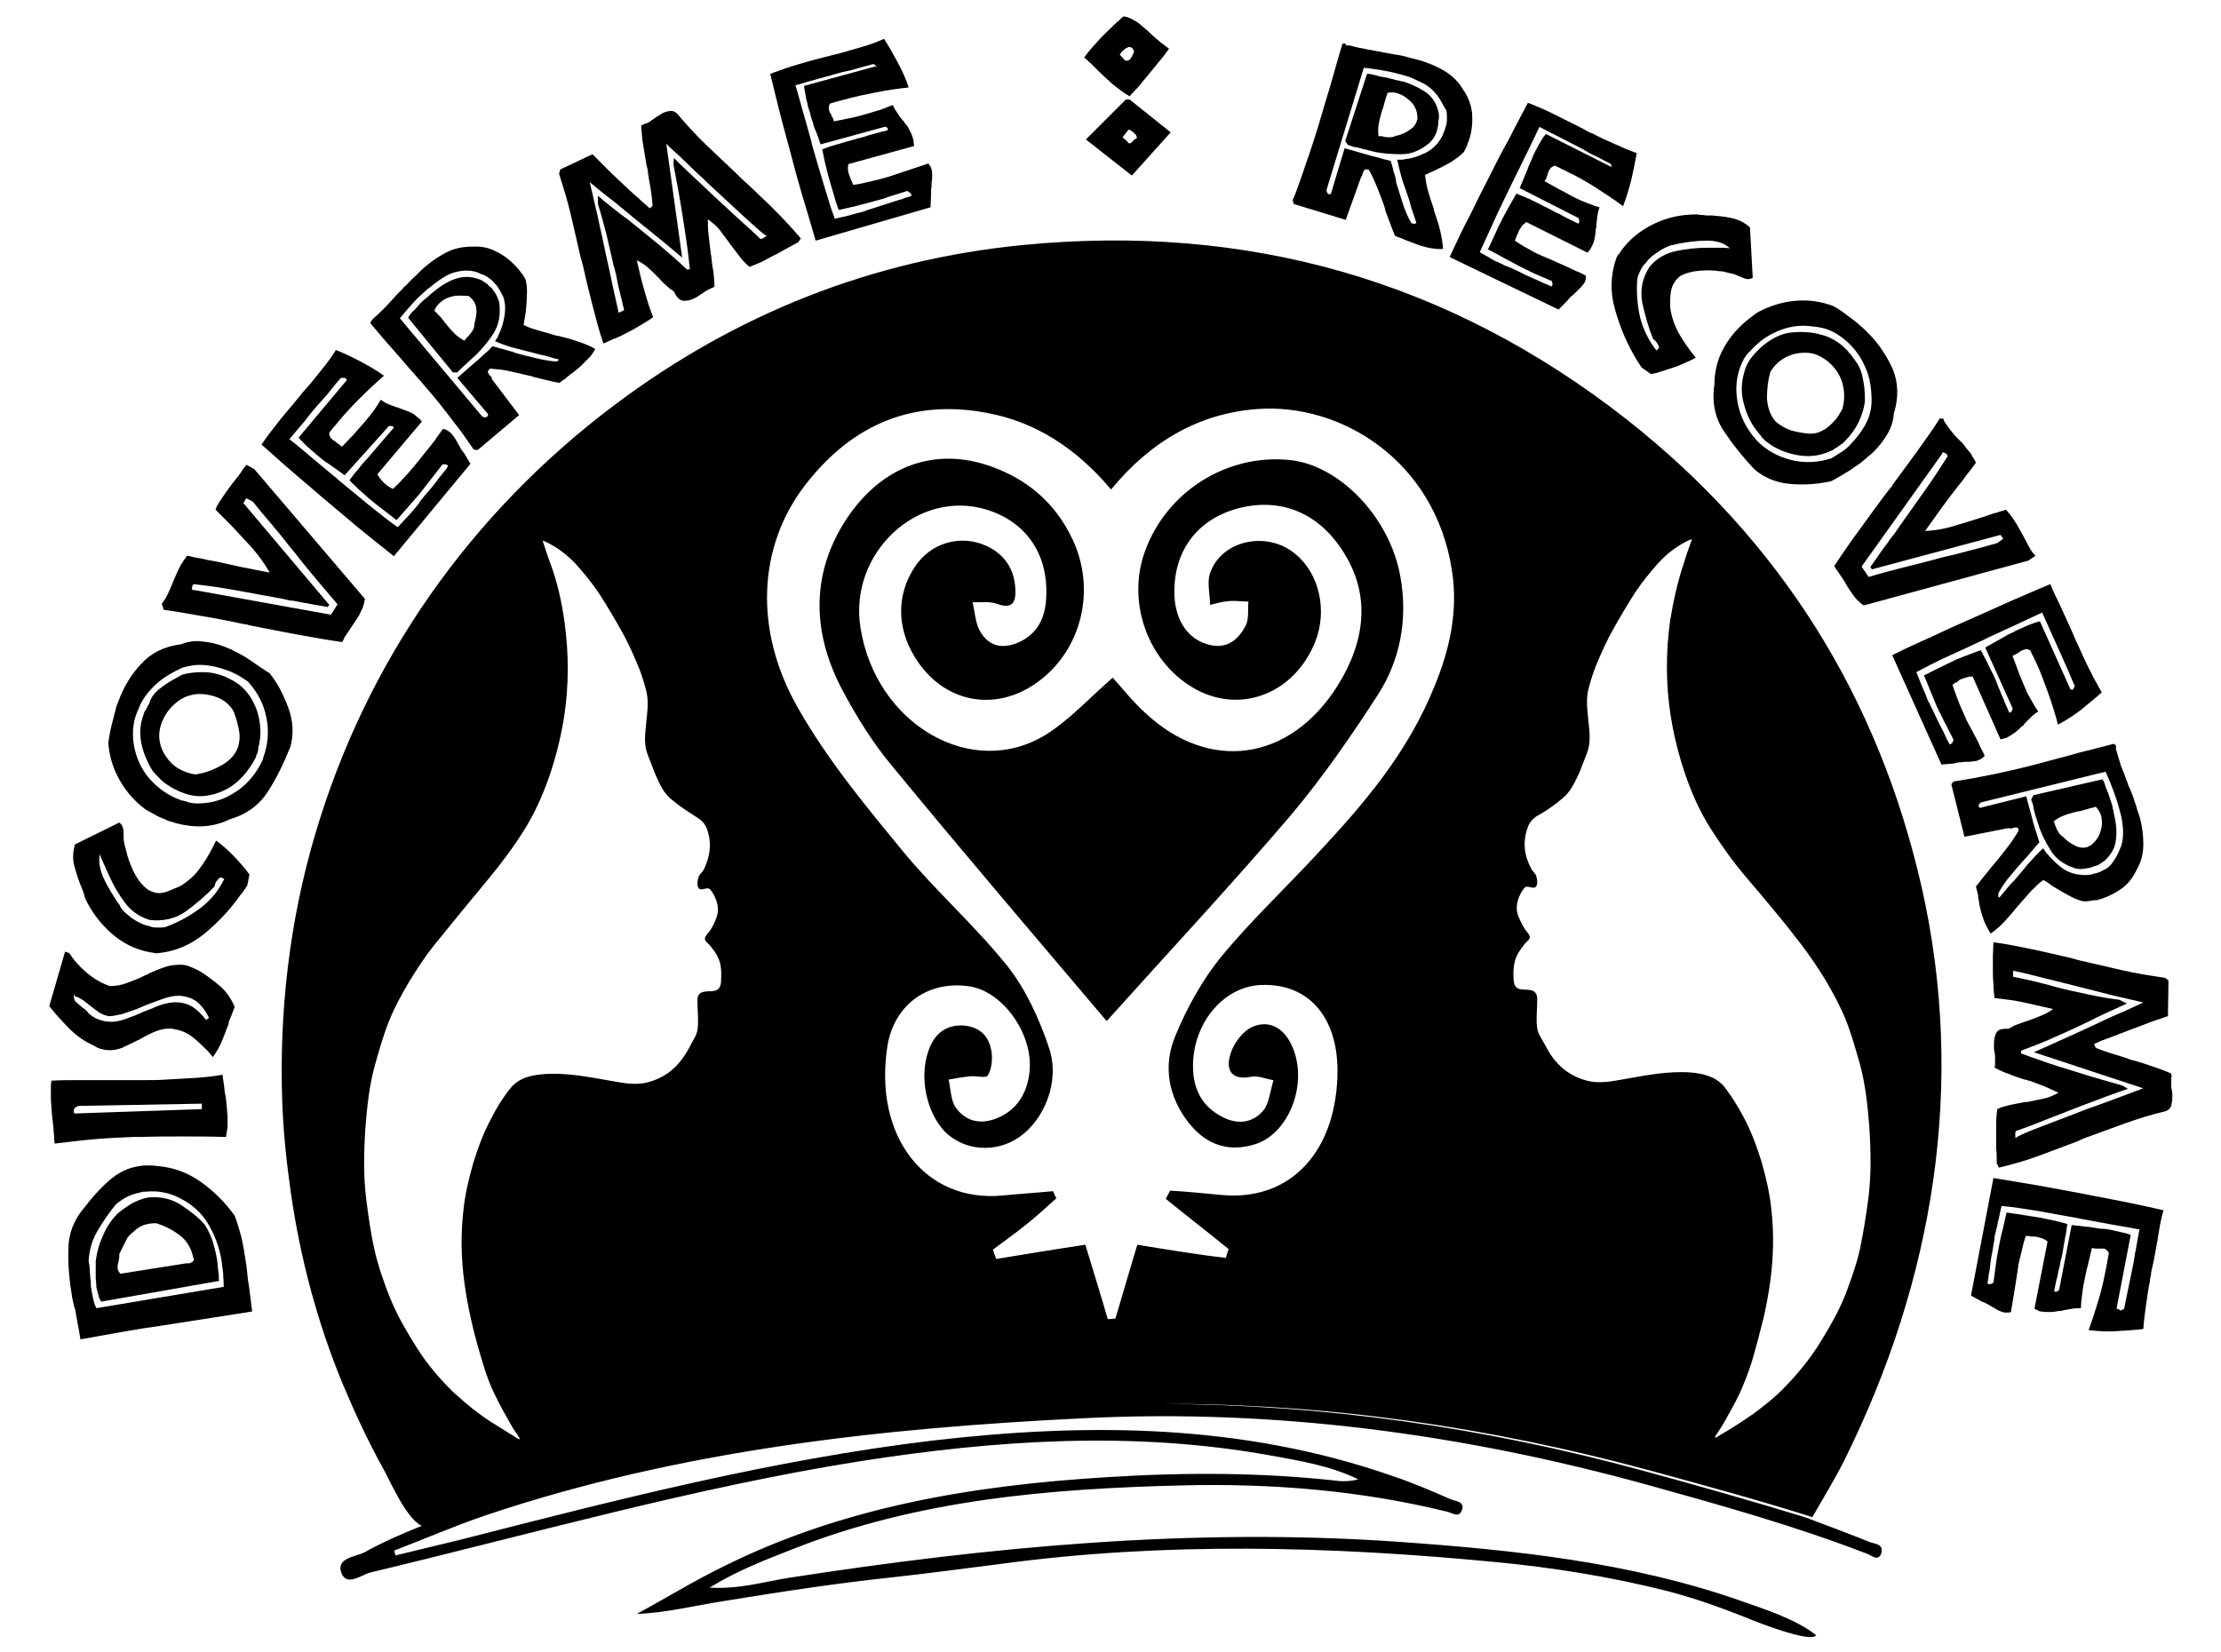
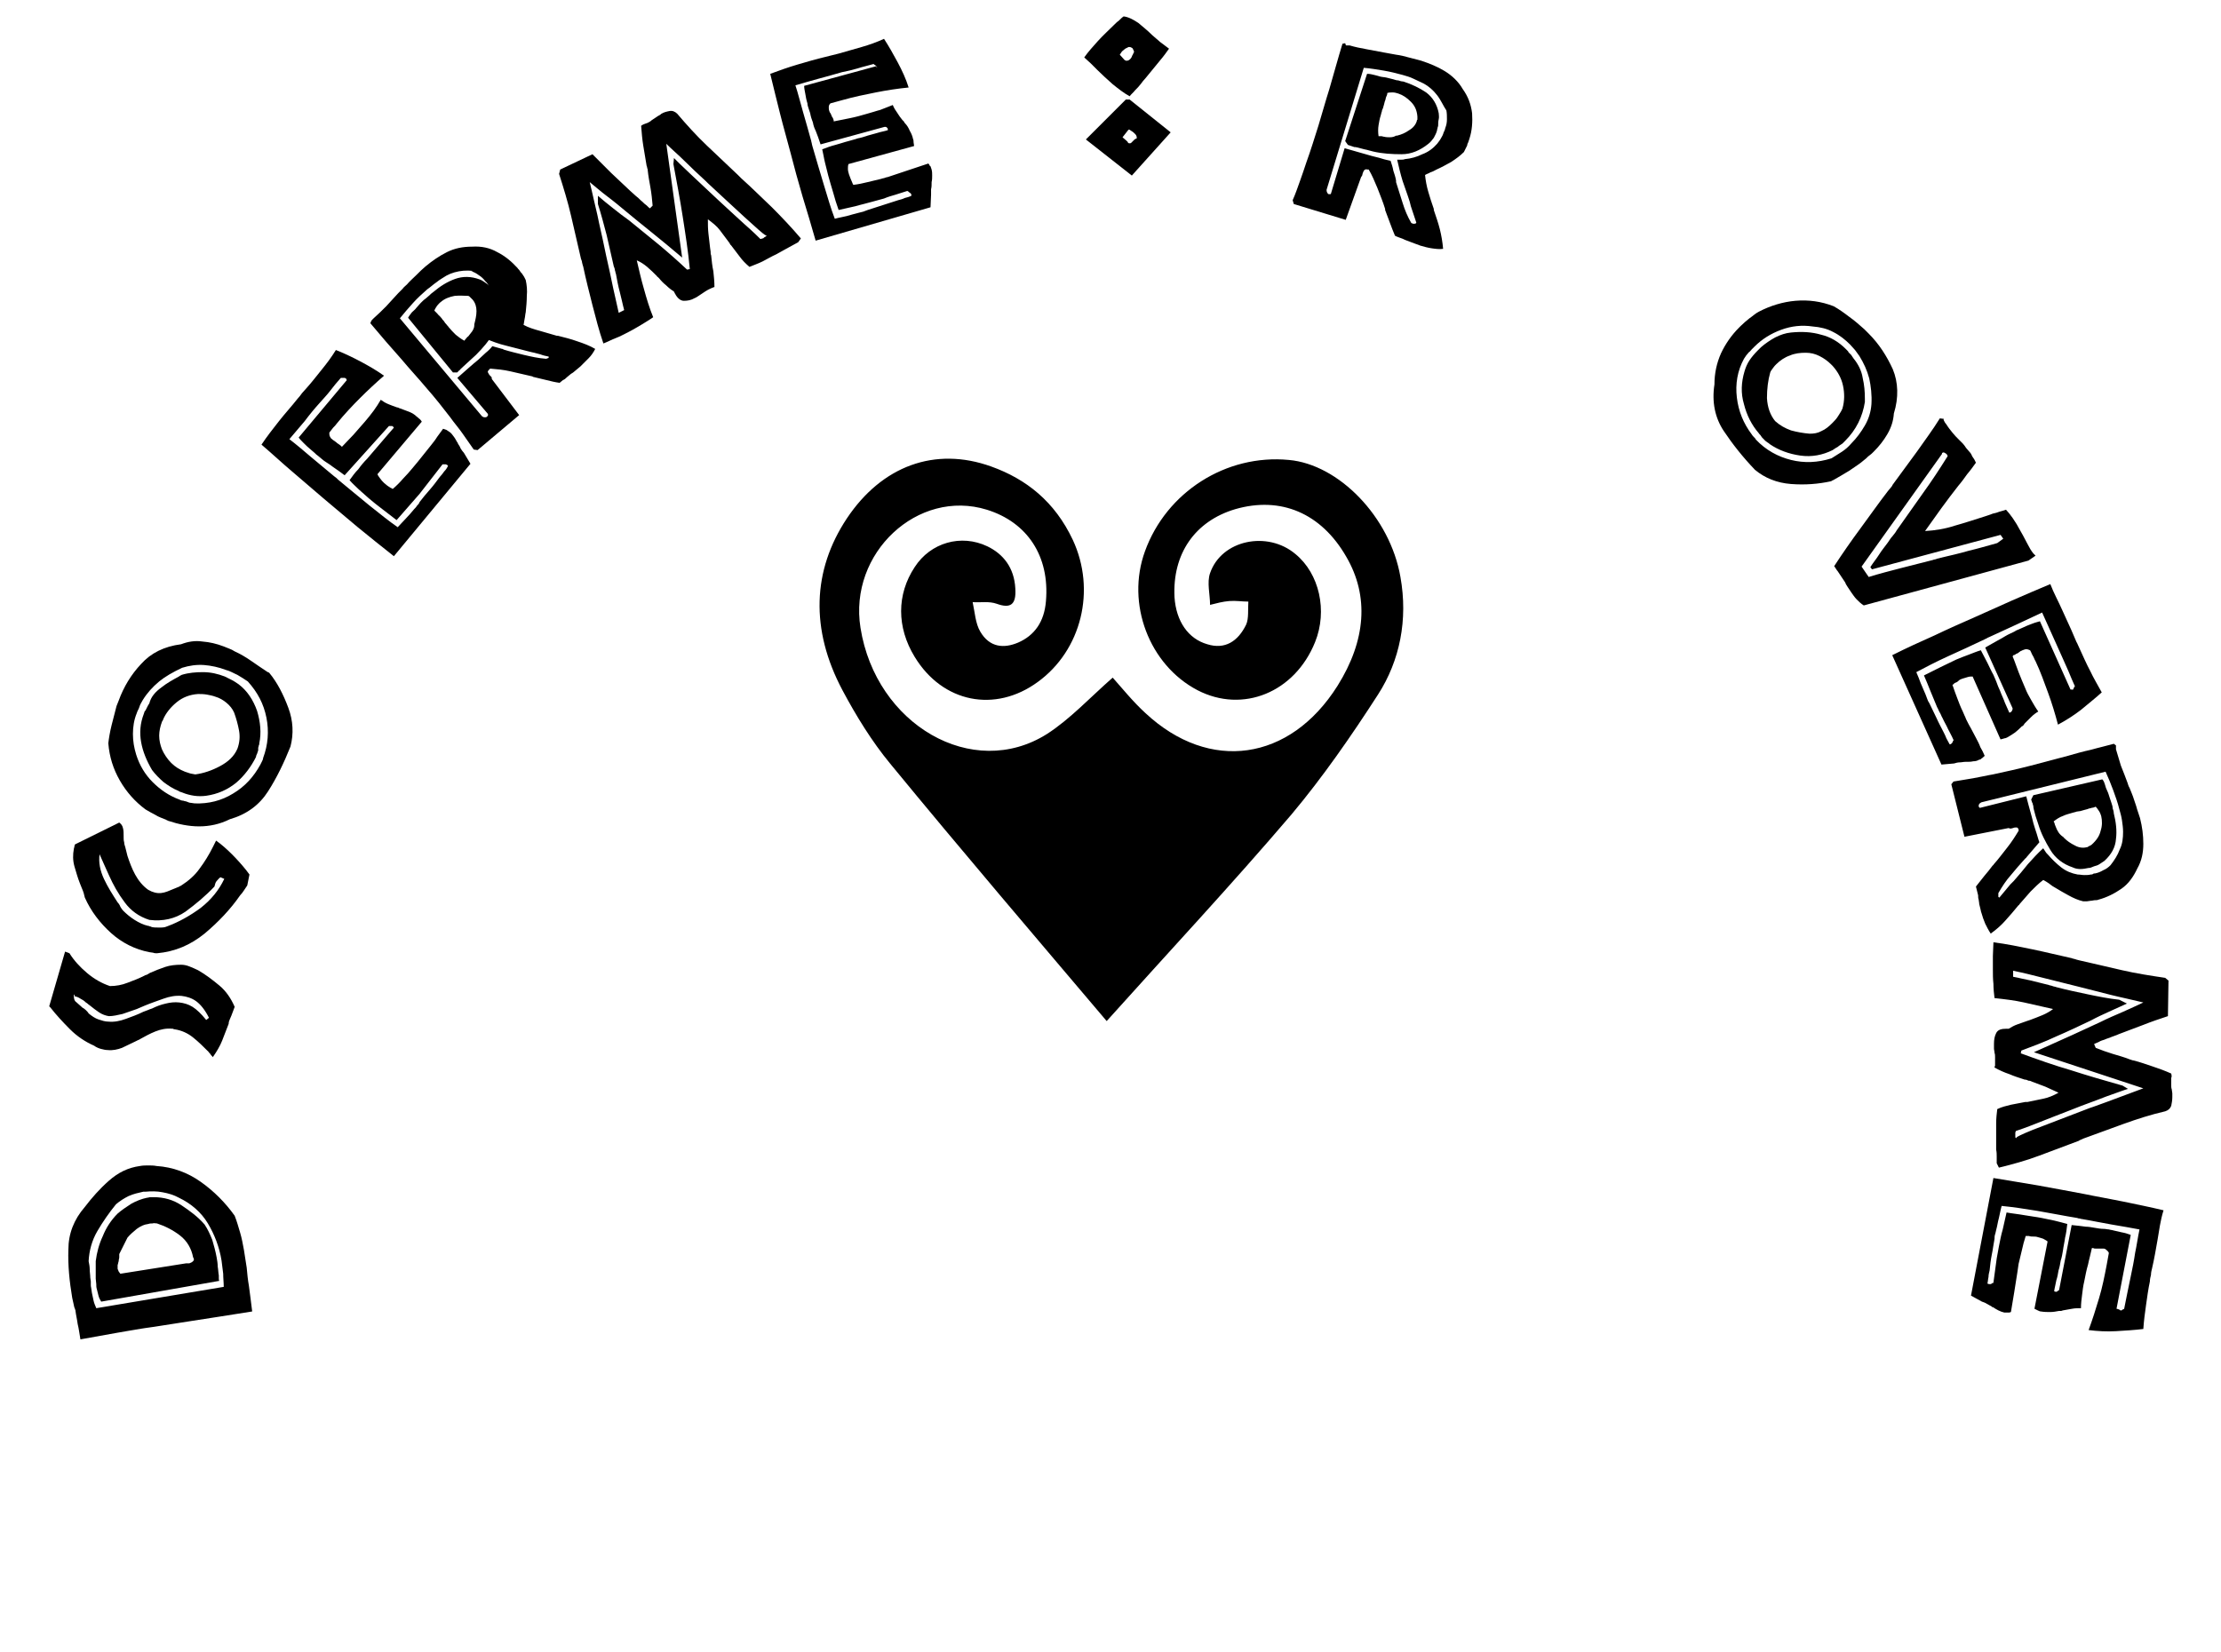
<svg xmlns="http://www.w3.org/2000/svg" version="1.1" id="Layer_1" x="0px" y="0px" viewBox="0 0 406 302" style="enable-background:new 0 0 406 302;" xml:space="preserve">
  <g>
    <g>
      <path d="M14.2,242.1c-0.1-0.8-0.3-1.6-0.4-2.4c0-0.1,0-0.2-0.1-0.3c0-0.1,0-0.2-0.1-0.3c-0.1-0.3-0.1-0.6-0.2-0.9    c-0.1-0.3-0.1-0.6-0.2-0.9c-0.5-3-0.8-5.9-0.7-8.8c0-2.9,1-5.5,3-7.8c1.3-1.7,2.7-3.3,4.4-4.8s3.5-2.4,5.7-2.7    c0.5-0.1,1-0.1,1.5-0.1c0.5,0,1,0,1.5,0.1c3,0.2,5.7,1.2,8.1,2.9c2.4,1.7,4.5,3.8,6.2,6.2c0.4,1,0.7,2.1,1,3.1    c0.3,1,0.5,2.1,0.7,3.2c0.2,1.1,0.3,2.1,0.5,3.2c0.1,1.1,0.2,2.2,0.4,3.3c0.1,0.8,0.2,1.5,0.3,2.3c0.1,0.8,0.2,1.6,0.3,2.4    c-1.9,0.3-3.8,0.6-5.7,0.9c-1.9,0.3-3.9,0.6-5.8,0.9c-1.1,0.2-2.1,0.3-3.2,0.5c-1.1,0.2-2.1,0.3-3.2,0.5c-2.3,0.3-4.5,0.7-6.8,1.1    c-2.2,0.4-4.5,0.8-6.7,1.2C14.5,243.7,14.4,242.9,14.2,242.1z M17.8,225.1c-1,1.7-1.5,3.6-1.6,5.5c0.1,0.5,0.2,1,0.2,1.5    s0.1,1,0.1,1.5c0,0.2,0.1,0.5,0.1,0.7c0,0.2,0,0.5,0,0.7c0,0.3,0.1,0.5,0.1,0.7c0,0.2,0.1,0.5,0.1,0.7c0.1,0.4,0.2,0.9,0.3,1.4    c0.1,0.5,0.3,0.9,0.5,1.4l23.3-3.9c0-0.8-0.1-1.6-0.1-2.4c-0.1-0.8-0.2-1.6-0.3-2.4c-0.4-2.5-1.3-4.8-2.5-6.8s-3-3.6-5.3-4.7    c-0.9-0.5-1.9-0.8-3-1c-1-0.2-2.1-0.2-3.1-0.1c-0.1,0-0.1,0-0.2,0s-0.2,0-0.2,0c-0.9,0.2-1.8,0.4-2.7,0.8    c-0.8,0.4-1.6,0.9-2.3,1.5C19.9,221.8,18.8,223.4,17.8,225.1z M18.8,226c0.6-1.5,1.5-2.9,2.7-4.1c0.8-0.7,1.6-1.2,2.5-1.8    c0.9-0.5,1.9-0.9,2.9-1.1c0.2,0,0.4-0.1,0.6-0.1c0.2,0,0.4,0,0.6,0c1.9,0,3.6,0.5,5.1,1.5c1.5,1,3,2.1,4.2,3.5    c0.6,0.9,1,1.8,1.4,2.8c0.3,1,0.6,2.1,0.8,3.2c0.1,0.6,0.2,1.1,0.2,1.7c0.1,0.5,0.1,1.1,0.2,1.6c0,0.2,0,0.3,0,0.5    c0,0.2,0,0.4,0.1,0.5l-21.6,3.8c-0.2-0.3-0.4-0.7-0.5-1.1c-0.1-0.4-0.2-0.8-0.3-1.2c-0.1-0.3-0.1-0.6-0.1-0.9c0-0.3-0.1-0.7-0.1-1    c0-0.3,0-0.6,0-0.8c0-0.3,0-0.6,0-0.8c0-0.3,0-0.5,0-0.8c0-0.3,0-0.5,0-0.8C17.7,229,18.1,227.5,18.8,226z M21.8,229.3    c0,0.2,0,0.4,0,0.6c0,0.2-0.1,0.4-0.1,0.6c0,0,0,0.1,0,0.1c-0.1,0.2-0.1,0.5-0.2,0.7c0,0.2,0,0.4,0,0.7c0.1,0.2,0.1,0.3,0.2,0.5    c0.1,0.1,0.2,0.3,0.3,0.4l12-1.9c0.1,0,0.2,0,0.3,0c0.1,0,0.2,0,0.3,0c0.3-0.1,0.5-0.2,0.7-0.4c0.2-0.2,0.2-0.4,0-0.7    c-0.3-1.6-1.1-3-2.4-4c-1.3-1-2.7-1.7-4.2-2.2c-0.3,0-0.6-0.1-0.8,0c-0.3,0-0.5,0-0.8,0.1c-0.8,0.1-1.4,0.4-2.1,0.9    c-0.6,0.5-1.2,1-1.7,1.6L21.8,229.3z" />
-       <path d="M9.9,207.9c0-0.4-0.1-0.8-0.1-1.2c0-0.1,0-0.1,0-0.1s0-0.1,0-0.1c-0.1-0.9-0.2-1.8-0.3-2.7c-0.1-0.9-0.1-1.8-0.2-2.8    c0-0.6,0-1.1,0-1.7s0-1.1,0.1-1.7c1.6-0.1,3.2-0.1,4.9-0.1c1.7,0,3.3,0,5,0c0.6,0,1.2,0,1.8,0c0.6,0,1.2,0,1.8,0    c1.2,0,2.5,0,3.7,0c1.2,0,2.5,0,3.7-0.1c1.8-0.1,3.6-0.2,5.3-0.3s3.5-0.3,5.1-0.6c0,0.5,0.1,1,0.2,1.6c0.1,0.5,0.1,1.1,0.2,1.7    c0.1,0.3,0.1,0.7,0.2,1c0,0.4,0.1,0.7,0.1,1c0,0.4,0.1,0.8,0.1,1.2c0,0.4,0.1,0.8,0.1,1.2c0,0.6,0,1.2,0,1.9    c-0.1,0.6-0.2,1.2-0.3,1.8c-2.8-0.1-5.5-0.1-8-0.1c-2.5,0-5.1,0-7.6,0.1c-0.3,0-0.6,0-0.8,0c-0.3,0-0.5,0-0.8,0    c-2.2,0.1-4.5,0.2-6.8,0.4c-2.3,0.2-4.7,0.5-7.3,0.8C9.9,208.7,9.9,208.3,9.9,207.9z M15.1,202.2c-0.1,0-0.2,0-0.3,0    c0,0,0,0-0.1,0c0,0,0,0-0.1,0c-0.3,0-0.5,0.1-0.8,0.3c-0.2,0.1-0.3,0.3-0.3,0.6c0,0.1,0,0.1,0,0.2c0,0.1,0.1,0.2,0.1,0.3l23.3-0.8    l0-1l-21.7,0.4C15.3,202.2,15.2,202.2,15.1,202.2z" />
      <path d="M12.7,174.3c0.8,1.3,1.9,2.5,3.2,3.6c1.3,1.1,2.7,1.9,4.2,2.4c1.1,0,2.2-0.2,3.2-0.6c1.1-0.4,2.1-0.8,3.1-1.3    c0.1-0.1,0.3-0.1,0.5-0.2c0.2-0.1,0.3-0.2,0.5-0.3c0.9-0.4,1.9-0.8,2.8-1.1c0.9-0.3,1.9-0.4,2.9-0.4c0.5,0,1,0.1,1.5,0.3    c0.5,0.2,1,0.4,1.6,0.7c1.4,0.8,2.7,1.8,3.9,2.8c1.2,1,2.1,2.3,2.8,3.9c-0.1,0.3-0.2,0.5-0.3,0.8c-0.1,0.3-0.2,0.5-0.3,0.8    c-0.1,0.2-0.2,0.5-0.3,0.7c-0.1,0.2-0.2,0.5-0.2,0.8c-0.4,1-0.8,2.1-1.2,3.1c-0.4,1-1,2-1.7,3c-0.1-0.2-0.3-0.3-0.4-0.5    c-0.1-0.2-0.3-0.3-0.4-0.5c-0.9-0.9-1.8-1.8-2.8-2.6c-1-0.8-2.1-1.3-3.4-1.5c-0.1,0-0.1,0-0.1,0c0,0-0.1,0-0.1-0.1    c-0.1,0-0.1,0-0.1,0c0,0-0.1,0-0.1,0c-1.1-0.1-2.1,0.1-3.1,0.5c-1,0.4-1.9,0.9-2.8,1.4c-0.1,0.1-0.2,0.1-0.4,0.2s-0.2,0.1-0.4,0.2    c-0.8,0.4-1.7,0.8-2.5,1.2c-0.8,0.3-1.7,0.5-2.6,0.4c-0.4,0-0.8-0.1-1.2-0.2c-0.4-0.1-0.9-0.3-1.3-0.6c-1.6-0.7-3.1-1.7-4.4-3    c-1.3-1.3-2.5-2.6-3.6-4c0,0-0.1-0.1-0.1-0.1c0,0-0.1-0.1-0.1-0.1l2.9-10L12.7,174.3z M13.5,181.9    C13.5,181.9,13.5,181.9,13.5,181.9c0,0.1,0,0.1,0,0.2c0,0.5,0.1,0.9,0.4,1.1c0.3,0.3,0.6,0.5,0.9,0.8c0,0,0.1,0.1,0.1,0.1    c0,0,0.1,0,0.1,0.1c0.2,0.1,0.5,0.3,0.7,0.5c0.2,0.2,0.4,0.4,0.5,0.6c0.6,0.5,1.2,0.9,1.8,1.1c0.6,0.2,1.2,0.4,1.8,0.4    c1.1,0.1,2.1-0.1,3.2-0.5c1.1-0.4,2.2-0.8,3.2-1.3c0.3-0.1,0.5-0.2,0.8-0.3c0.2-0.1,0.5-0.2,0.8-0.3c0.8-0.4,1.6-0.7,2.5-0.9    c0.8-0.2,1.6-0.3,2.5-0.2c0.8,0.1,1.6,0.3,2.4,0.8c0.8,0.5,1.6,1.3,2.5,2.4l0.5-0.4c-0.7-1.4-1.5-2.4-2.3-3    c-0.8-0.6-1.8-0.9-2.7-1c-1.1-0.1-2.2,0.1-3.3,0.5s-2.3,0.8-3.5,1.3c-0.2,0.1-0.5,0.2-0.7,0.3c-0.2,0.1-0.5,0.2-0.7,0.3    c-0.9,0.3-1.7,0.6-2.6,0.9c-0.9,0.2-1.7,0.4-2.5,0.4c-0.6-0.1-1.2-0.3-1.8-0.7c-0.6-0.4-1.1-0.8-1.6-1.2c-0.1-0.1-0.3-0.2-0.4-0.3    c-0.1-0.1-0.2-0.2-0.4-0.3c-0.3-0.3-0.6-0.5-1-0.7c-0.3-0.2-0.7-0.4-1-0.4C13.6,181.8,13.5,181.8,13.5,181.9z" />
      <path d="M21.8,150.4c0.4,0.3,0.6,0.6,0.7,1.1c0.1,0.4,0.1,0.9,0.1,1.4c0,0,0,0.1,0,0.1c0,0,0,0.1,0,0.1c0,0.3,0,0.6,0.1,0.9    c0,0.3,0.1,0.6,0.2,0.9c0.1,0.3,0.1,0.5,0.2,0.8c0.1,0.3,0.1,0.5,0.2,0.8c0.4,1.2,0.8,2.3,1.4,3.4c0.6,1.1,1.4,2.1,2.4,2.8    c0.2,0.1,0.4,0.2,0.6,0.3c0.2,0.1,0.4,0.1,0.6,0.2c0.8,0.2,1.5,0.1,2.3-0.2c0.7-0.3,1.5-0.6,2.2-0.9c0,0,0,0,0.1-0.1    c0,0,0.1,0,0.1,0c1.4-0.9,2.6-1.9,3.5-3.2c0.9-1.2,1.7-2.5,2.4-3.9c0.1-0.2,0.2-0.4,0.3-0.6s0.2-0.4,0.3-0.6c1,0.7,2,1.6,2.9,2.5    c0.9,0.9,1.8,1.9,2.6,2.9c0.1,0.1,0.2,0.3,0.3,0.4c0.1,0.1,0.2,0.3,0.3,0.4l-0.4,2c-0.2,0.3-0.4,0.6-0.6,0.9    c-0.2,0.3-0.4,0.6-0.7,0.9c-1.8,2.6-4,4.9-6.5,7c-2.6,2.1-5.4,3.3-8.7,3.6c-0.2,0-0.5,0-0.7-0.1c-0.2,0-0.5-0.1-0.7-0.1    c-2.6-0.5-5-1.7-7-3.5s-3.7-4-4.8-6.5c-0.1-0.3-0.1-0.5-0.2-0.8c-0.1-0.3-0.2-0.6-0.3-0.8c-0.1-0.2-0.1-0.3-0.2-0.5    c-0.1-0.2-0.1-0.3-0.2-0.5c-0.4-1-0.7-2.1-1-3.1c-0.3-1.1-0.3-2.1-0.1-3.2c0-0.1,0.1-0.3,0.1-0.4c0-0.2,0.1-0.3,0.1-0.4    L21.8,150.4z M19,160.7c0.7,1.5,1.6,2.9,2.5,4.3c0.2,0.2,0.4,0.5,0.5,0.8c0.2,0.3,0.3,0.5,0.5,0.7c0.6,0.6,1.3,1.2,2.1,1.7    s1.6,0.9,2.5,1.1c0.1,0,0.2,0,0.3,0.1c0.1,0,0.2,0,0.3,0.1c0.4,0.1,0.9,0.1,1.4,0.1c0.5,0,1,0,1.4-0.2c2.2-0.8,4.3-2,6.2-3.4    c1.9-1.5,3.3-3.2,4.3-5.3l-0.7-0.3c-0.3,0.2-0.5,0.5-0.7,0.7s-0.3,0.6-0.4,1c-1.6,1.7-3.4,3.2-5.3,4.6c-1.9,1.3-4.1,1.8-6.6,1.5    c-1.9-0.6-3.4-1.7-4.5-3.2c-1.2-1.6-2.1-3.2-2.9-5c-0.3-0.7-0.6-1.3-0.9-2c-0.3-0.6-0.5-1.2-0.8-1.8C18,157.7,18.3,159.2,19,160.7    z" />
      <path d="M20.4,132.6c0.3-1.2,0.6-2.3,0.9-3.5c0.1-0.2,0.1-0.3,0.2-0.5c0.1-0.2,0.1-0.3,0.2-0.5c0.9-2.5,2.3-4.8,4.1-6.7    c1.8-2,4.2-3.2,7.3-3.6c1.3-0.5,2.6-0.7,3.9-0.5c1.3,0.1,2.6,0.4,3.9,0.9c0.3,0.1,0.7,0.3,1,0.4c0.3,0.1,0.7,0.3,1,0.5    c1.1,0.5,2.1,1.1,3.1,1.8c1,0.7,1.9,1.3,2.8,1.9c0.1,0.1,0.1,0.1,0.2,0.1c0.1,0,0.1,0.1,0.2,0.1c1.5,1.8,2.6,4,3.5,6.4    c0.9,2.4,1,4.8,0.4,7.1c-1.2,3-2.5,5.7-4.1,8.2c-1.6,2.5-3.9,4.2-7,5.1c-1.8,0.9-3.7,1.3-5.6,1.3c-1.9,0-3.8-0.4-5.6-1    c-0.1,0-0.2-0.1-0.2-0.1c-0.1,0-0.1,0-0.2-0.1c-0.7-0.3-1.4-0.5-2-0.9c-0.6-0.3-1.3-0.7-1.8-1c-1.9-1.4-3.5-3.2-4.7-5.3    c-1.2-2.1-1.9-4.3-2.1-6.8C19.9,135,20.1,133.8,20.4,132.6z M29.1,124.6c-1.2,1-2.2,2.1-3,3.4c-0.2,0.4-0.5,0.8-0.6,1.2    s-0.4,0.8-0.5,1.2c-0.5,1.2-0.7,2.5-0.7,3.8c0,1.3,0.2,2.5,0.6,3.8c0.6,1.9,1.6,3.6,3,5c1.4,1.4,3,2.5,4.9,3.2    c0.2,0.1,0.4,0.2,0.7,0.2c0.2,0.1,0.5,0.1,0.7,0.2c0.2,0.1,0.5,0.2,0.7,0.2c0.2,0,0.5,0.1,0.7,0.1c2.5,0.1,4.9-0.5,7-1.8    c2.2-1.3,3.8-3.1,5-5.3c0.1-0.2,0.2-0.4,0.3-0.6c0.1-0.2,0.2-0.4,0.2-0.6c0.9-2.4,1.1-4.9,0.6-7.4c-0.5-2.5-1.6-4.6-3.4-6.6    c-0.6-0.4-1.2-0.8-1.9-1.2c-0.7-0.3-1.3-0.7-2.1-0.9c-1.3-0.5-2.7-0.8-4-0.9c-1.4-0.1-2.7,0.1-4,0.5    C31.6,122.9,30.2,123.7,29.1,124.6z M29.5,125.7c1-0.8,2.1-1.4,3.2-2c0.1-0.1,0.2-0.1,0.3-0.2c0.1,0,0.2-0.1,0.2-0.1    c1.3-0.4,2.6-0.5,3.9-0.5c1.4,0,2.7,0.3,4,0.8c0.2,0.1,0.4,0.2,0.6,0.3c0.2,0.1,0.4,0.2,0.6,0.3c0.2,0.1,0.4,0.2,0.7,0.4    c0.2,0.1,0.4,0.3,0.6,0.4c1.6,1.2,2.7,2.9,3.4,4.9c0.6,2,0.8,4,0.4,5.9c0,0.1,0,0.3-0.1,0.4c0,0.2-0.1,0.3-0.1,0.5    c0,0,0,0.1,0,0.1c0,0,0,0.1,0,0.1c0,0.1,0,0.1,0,0.1c0,0,0,0.1,0,0.1c-0.1,0.2-0.1,0.4-0.2,0.6c-0.1,0.2-0.2,0.4-0.2,0.6    c-0.9,1.8-2.1,3.4-3.6,4.7c-1.6,1.3-3.4,2.1-5.5,2.4c-0.7,0.1-1.5,0.1-2.2,0s-1.5-0.3-2.2-0.6c-0.1,0-0.2-0.1-0.3-0.1    c-0.1,0-0.2-0.1-0.4-0.2c-1-0.4-1.9-1-2.7-1.6c-0.8-0.7-1.5-1.4-2.1-2.2c-1-1.7-1.7-3.4-2-5.1c-0.3-1.7-0.2-3.4,0.5-5.2    c0-0.1,0.1-0.2,0.1-0.3s0.1-0.2,0.2-0.3c0.1-0.2,0.2-0.4,0.3-0.6c0.1-0.2,0.2-0.4,0.4-0.7C27.6,127.4,28.4,126.5,29.5,125.7z     M32.3,128.4c-1.1,0.9-2,2-2.5,3.2c0,0.1,0,0.1-0.1,0.2c0,0.1-0.1,0.1-0.1,0.2c-0.3,0.8-0.5,1.7-0.5,2.5c0,0.9,0.2,1.7,0.5,2.5    c0.4,0.9,1,1.8,1.7,2.5c0.7,0.7,1.5,1.2,2.5,1.6c0.3,0.1,0.6,0.2,0.9,0.3c0.3,0.1,0.6,0.1,1,0.2c1.5-0.2,3-0.7,4.5-1.5    c1.5-0.8,2.6-1.8,3.2-3.2c0.4-1.1,0.5-2.2,0.3-3.3c-0.2-1.1-0.5-2.2-0.9-3.3c-0.3-0.7-0.8-1.3-1.4-1.8c-0.6-0.5-1.3-0.9-2-1.1    c-0.5-0.2-1.1-0.3-1.6-0.4c-0.6-0.1-1.1-0.1-1.6-0.1C34.7,127,33.4,127.5,32.3,128.4z" />
-       <path d="M29.8,110.1c0.1-0.2,0.3-0.4,0.4-0.6c0.3-0.5,0.6-1.1,0.8-1.6c0.2-0.5,0.5-1.1,0.7-1.7c0.1-0.3,0.3-0.6,0.4-0.9    c0.1-0.3,0.3-0.6,0.4-0.9c0.1-0.3,0.3-0.5,0.4-0.8c0.1-0.3,0.3-0.5,0.5-0.8c0.1-0.2,0.2-0.4,0.4-0.6c0.1-0.2,0.3-0.4,0.4-0.6    c0.8,0.2,1.7,0.4,2.5,0.5c0.8,0.2,1.7,0.4,2.5,0.5c1.7,0.4,3.3,0.7,5,1.1c1.7,0.3,3.4,0.7,5.1,1c-0.9-1.6-2-3.1-3.2-4.5    c-1.3-1.4-2.6-2.8-3.9-4.2c-0.1-0.1-0.2-0.2-0.2-0.2c-0.1-0.1-0.2-0.1-0.2-0.2c-0.4-0.4-0.8-0.8-1.2-1.2c-0.4-0.4-0.8-0.8-1.2-1.2    c0.1-0.3,0.2-0.6,0.4-0.9c0.2-0.3,0.3-0.6,0.5-0.8c0.3-0.5,0.7-1,1-1.5c0.4-0.5,0.7-1,1.1-1.5c0.4-0.5,0.8-1,1.2-1.5    c0.4-0.5,0.7-1.1,1.1-1.6c0,0,0.1-0.1,0.1-0.1c0,0,0-0.1,0.1-0.1c0,0,0.1-0.1,0.1-0.1c0,0,0-0.1,0.1-0.1l1.4,0.8l20.2,23.7    c-0.1,0.6-0.2,1.1-0.4,1.6c-0.2,0.5-0.5,1-0.7,1.5c-0.2,0.3-0.4,0.6-0.6,0.9c-0.2,0.3-0.4,0.6-0.6,0.9c-0.2,0.3-0.4,0.6-0.6,0.9    c-0.2,0.3-0.4,0.6-0.6,0.9c-0.1,0.1-0.1,0.2-0.2,0.3s-0.1,0.2-0.1,0.3c-0.1,0.1-0.1,0.2-0.2,0.3c0,0.1-0.1,0.2-0.2,0.3    c-2.8-0.4-5.5-0.9-8.3-1.4c-2.8-0.5-5.6-1.1-8.3-1.6c-0.3-0.1-0.5-0.1-0.7-0.2c-0.2,0-0.5-0.1-0.7-0.1c-2.4-0.5-4.8-1-7.3-1.4    s-4.9-0.9-7.3-1.2l-0.2-0.8C29.5,110.5,29.6,110.3,29.8,110.1z M35.3,106.9c0,0.1-0.1,0.1-0.1,0.2c-0.1,0.1-0.1,0.3-0.1,0.5    c0,0.2,0.1,0.3,0.2,0.3c0,0,0,0,0.1,0c0,0,0,0,0.1,0c0,0,0,0,0.1,0l24.9,4.5l1.2-1.9c-1.3-1.5-2.6-3.1-3.9-4.6    c-1.3-1.6-2.6-3.1-3.8-4.7c-0.2-0.2-0.3-0.4-0.5-0.6c-0.2-0.2-0.3-0.4-0.5-0.6c-1.1-1.4-2.2-2.8-3.4-4.2s-2.3-2.7-3.4-4.1    l-1.2-0.6L44.5,92l15.7,18.6l-0.3,0.4c-0.9-0.2-1.8-0.3-2.8-0.5c-0.9-0.2-1.8-0.3-2.7-0.5c-0.5-0.1-0.9-0.2-1.4-0.2    c-0.5-0.1-0.9-0.2-1.3-0.3c-2.7-0.5-5.5-1-8.2-1.5c-2.7-0.5-5.4-0.9-8.2-1.2C35.3,106.8,35.3,106.8,35.3,106.9z" />
      <path d="M51,77c1.1-1.4,2.3-2.7,3.4-4.1c0.3-0.3,0.5-0.6,0.8-1c0.3-0.3,0.5-0.6,0.8-0.9c1-1.1,1.9-2.3,2.8-3.4    c0.9-1.1,1.8-2.3,2.6-3.6c1.5,0.6,3,1.3,4.5,2.1c1.5,0.8,2.9,1.6,4.3,2.6c-1.5,1.3-3,2.7-4.4,4.1c-1.4,1.4-2.9,3-4.2,4.6    c-0.2,0.3-0.5,0.6-0.7,0.8c-0.2,0.3-0.5,0.6-0.7,0.9c0,0.3,0,0.5,0.1,0.7c0.1,0.2,0.2,0.4,0.4,0.5c0.1,0.1,0.2,0.2,0.4,0.3    c0.1,0.1,0.3,0.2,0.4,0.3c0.1,0.1,0.2,0.2,0.4,0.3c0.1,0.1,0.3,0.2,0.4,0.3c0,0,0.1,0.1,0.1,0.1c0,0,0.1,0.1,0.1,0.1    c0.7-0.7,1.4-1.5,2.1-2.2c0.7-0.8,1.4-1.6,2.1-2.4c0.5-0.6,1.1-1.3,1.6-2s0.9-1.3,1.3-2c0.4,0.3,0.9,0.6,1.4,0.8    c0.5,0.2,1,0.4,1.6,0.6c0.1,0,0.2,0,0.3,0.1c0.1,0,0.2,0.1,0.3,0.1c0.5,0.2,1.1,0.4,1.6,0.6s1,0.5,1.4,0.9    c0.2,0.1,0.3,0.3,0.5,0.4c0.2,0.2,0.3,0.3,0.4,0.5L69,86.7c0.1,0.3,0.3,0.5,0.5,0.8c0.2,0.3,0.4,0.5,0.7,0.8    c0.2,0.2,0.4,0.3,0.6,0.5c0.2,0.1,0.4,0.3,0.6,0.4c0.1,0,0.2,0.1,0.2,0.1c0.1,0,0.1,0.1,0.2,0.1c0.7-0.6,1.3-1.2,1.9-1.9    c0.6-0.6,1.2-1.3,1.7-1.9c0.2-0.2,0.3-0.4,0.5-0.6c0.2-0.2,0.3-0.4,0.5-0.6c0.4-0.5,0.8-1,1.2-1.5c0.4-0.5,0.8-1,1.2-1.5    c0.4-0.5,0.8-1,1.1-1.5c0.4-0.5,0.7-1,1.1-1.5c0.1,0,0.2,0.1,0.3,0.1c0.1,0,0.2,0.1,0.3,0.1c0.1,0.1,0.2,0.1,0.3,0.2    c0.1,0.1,0.2,0.1,0.3,0.2c0.3,0.2,0.5,0.5,0.8,0.9s0.4,0.7,0.6,1c0,0,0.1,0.1,0.1,0.1c0,0,0,0.1,0,0.1c0.2,0.3,0.4,0.6,0.5,0.9    c0.2,0.3,0.4,0.6,0.6,0.8l1.2,2L72,101.7c-2.3-1.8-4.5-3.6-6.6-5.3c-2.1-1.8-4.2-3.5-6.3-5.3c-1.9-1.6-3.7-3.2-5.6-4.8    s-3.7-3.3-5.7-5C48.8,79.8,49.9,78.4,51,77z M63.3,69.3c0,0,0-0.1-0.1-0.1c0,0-0.1-0.1-0.2-0.1c-0.1,0-0.2,0-0.3,0    c-0.1,0-0.1,0-0.2,0c-0.1,0-0.1,0-0.2,0c-0.7,0.8-1.3,1.5-1.9,2.3s-1.3,1.5-1.9,2.2c-1,1.1-1.9,2.2-2.8,3.4    c-0.9,1.1-1.9,2.2-2.8,3.3c1.3,1,2.6,2.1,4,3.3c1.4,1.2,2.8,2.3,4.2,3.5c0.1,0.1,0.3,0.2,0.4,0.3c0.1,0.1,0.2,0.2,0.3,0.3    c1.9,1.6,3.9,3.2,5.7,4.7c1.9,1.5,3.6,2.9,5.2,4c0.5-0.5,1-1.1,1.5-1.6c0.5-0.5,1-1.1,1.5-1.7c0.2-0.2,0.4-0.4,0.5-0.6    c0.2-0.2,0.4-0.4,0.5-0.7c0.6-0.8,1.2-1.5,1.9-2.3s1.2-1.5,1.8-2.3c0.3-0.3,0.5-0.6,0.8-1c0.3-0.3,0.5-0.6,0.7-1    c-0.1-0.2-0.2-0.2-0.4-0.3c-0.2,0-0.3,0-0.4,0c0,0-0.1,0-0.1,0c0,0-0.1,0-0.1,0c-0.5,0.6-0.9,1.2-1.4,1.8    c-0.5,0.6-0.9,1.2-1.4,1.8c-0.2,0.3-0.5,0.6-0.7,0.9c-0.2,0.3-0.5,0.6-0.7,0.9c-0.7,0.8-1.4,1.6-2.1,2.4s-1.4,1.6-2.1,2.4    c-0.9-0.7-1.8-1.4-2.6-2c-0.9-0.7-1.7-1.3-2.5-2c-0.6-0.5-1.2-1.1-1.8-1.6c-0.6-0.6-1.2-1.1-1.7-1.7c0.5-0.7,1-1.4,1.6-2    c0.5-0.7,1-1.3,1.6-1.9c0.4-0.5,0.8-0.9,1.2-1.4c0.4-0.5,0.8-0.9,1.2-1.4c0.4-0.5,0.8-0.9,1.2-1.4c0.4-0.5,0.9-1,1.3-1.5    c-0.1-0.2-0.2-0.2-0.3-0.3c-0.1,0-0.3,0-0.4,0c0,0,0,0-0.1,0c0,0-0.1,0-0.1,0L63,86.9c-0.8-0.6-1.5-1.1-2.1-1.5    c-0.4-0.3-0.8-0.6-1.3-0.9c-0.5-0.3-0.9-0.7-1.4-1.1c-0.3-0.2-0.5-0.4-0.7-0.6c-0.2-0.2-0.5-0.4-0.7-0.6c-0.5-0.4-0.9-0.8-1.3-1.2    c-0.4-0.4-0.7-0.7-0.9-1l8.8-10.5C63.3,69.4,63.3,69.3,63.3,69.3z" />
-       <path d="M68,58.5c0,0,0.1-0.1,0.1-0.1c0,0,0.1-0.1,0.1-0.1c0,0,0.1-0.1,0.1-0.1c0.8-0.7,1.5-1.4,2.3-2.2c0.7-0.8,1.5-1.6,2.2-2.4    c0.3-0.3,0.5-0.5,0.8-0.8c0.2-0.3,0.5-0.5,0.8-0.8c0.5-0.6,1.1-1.1,1.7-1.7c0.6-0.6,1.1-1.1,1.7-1.6c1.2-1,2.5-1.9,3.9-2.6    c1.4-0.7,2.9-1,4.6-1c1.7-0.1,3.2,0.2,4.6,1c1.4,0.7,2.6,1.7,3.7,2.9c0.1,0.2,0.3,0.3,0.4,0.5c0.1,0.2,0.3,0.4,0.4,0.5    c0.1,0.2,0.3,0.4,0.4,0.6c0.1,0.2,0.2,0.4,0.3,0.6c0.2,0.9,0.3,1.9,0.2,2.9c0,1-0.1,2-0.2,3c-0.1,0.4-0.1,0.8-0.2,1.2    c-0.1,0.4-0.1,0.8-0.2,1.1c0.9,0.5,1.9,0.8,3,1.1c1,0.3,2.1,0.6,3.1,0.9c0,0,0.1,0,0.1,0c0,0,0,0,0.1,0c1.2,0.3,2.4,0.6,3.5,1    c1.2,0.4,2.3,0.8,3.3,1.4c-0.3,0.6-0.7,1.2-1.2,1.7c-0.5,0.5-1,1-1.5,1.5c-0.2,0.2-0.4,0.3-0.6,0.5c-0.2,0.2-0.4,0.3-0.6,0.5    c-0.2,0.2-0.5,0.3-0.7,0.5c-0.2,0.2-0.4,0.3-0.6,0.5c-0.2,0.2-0.4,0.4-0.7,0.5c-0.2,0.2-0.4,0.3-0.6,0.5c-0.8-0.1-1.6-0.3-2.4-0.5    c-0.8-0.2-1.6-0.4-2.5-0.6c0,0,0,0-0.1-0.1c0,0-0.1,0-0.1,0c-1.3-0.3-2.6-0.6-3.9-0.9c-1.3-0.3-2.5-0.4-3.7-0.5c0,0,0,0-0.1,0.1    c0,0,0,0-0.1,0.1c-0.2,0.2-0.3,0.4-0.2,0.5c0.1,0.2,0.2,0.4,0.3,0.5c0.1,0.1,0.2,0.2,0.3,0.3c0.1,0.1,0.1,0.2,0.1,0.4l5,6.6    l-7.6,6.4l-0.7-0.1c-0.7-1-1.4-2-2.1-3c-0.7-1-1.5-1.9-2.2-2.9C81,74.6,79.5,72.7,78,71c-1.5-1.8-3.1-3.5-4.6-5.3    c-1-1.1-1.9-2.2-2.9-3.3c-0.9-1.1-1.9-2.2-2.8-3.3l0.2-0.5C68,58.6,68,58.5,68,58.5z M84.7,49.5c-1.1,0.1-2.2,0.4-3.1,0.9    c-0.6,0.4-1.2,0.7-1.8,1.2c-0.6,0.4-1.1,0.9-1.7,1.3c-0.9,0.8-1.8,1.6-2.6,2.5c-0.8,0.9-1.6,1.8-2.4,2.8l15,17.9l0,0    c0.1,0.1,0.3,0.2,0.5,0.2c0.2,0,0.3,0,0.4-0.1c0.1-0.1,0.1-0.1,0.2-0.2c0-0.1,0-0.2,0-0.3l-5.6-6.6c1.6-1.4,2.8-2.5,3.8-3.3    c0.5-0.5,1-0.9,1.4-1.3c0.5-0.4,0.9-0.8,1.2-1.2c0.6,0.2,1.2,0.3,1.8,0.5c0.6,0.2,1.2,0.3,1.8,0.5c0,0,0.1,0,0.1,0    c0,0,0.1,0,0.1,0.1c1.3,0.4,2.6,0.7,3.8,1c1.3,0.3,2.6,0.6,4,0.7c0,0,0,0,0.1,0c0,0,0.1,0,0.1-0.1c0,0,0,0,0.1,0c0,0,0,0,0.1,0    c0,0,0,0,0,0c0,0,0,0,0,0c0,0,0,0,0.1-0.1c0,0,0-0.1,0-0.1c0,0,0-0.1,0-0.1c-0.5-0.1-1-0.2-1.5-0.4c-0.5-0.1-1-0.3-1.6-0.4    c-0.1,0-0.3-0.1-0.4-0.1s-0.3-0.1-0.4-0.1c-1.3-0.3-2.6-0.7-3.9-1c-1.3-0.3-2.6-0.8-3.8-1.3c0.1-0.2,0.2-0.4,0.4-0.6    c0.1-0.2,0.2-0.4,0.3-0.7c0.5-1,0.8-2.1,1-3.2c0.2-1.1,0.2-2.2-0.1-3.3c-0.1-0.4-0.3-0.7-0.5-1.1c-0.2-0.4-0.4-0.7-0.6-1    c-0.1-0.1-0.1-0.2-0.2-0.3c-0.1-0.1-0.2-0.2-0.3-0.3c-0.3-0.4-0.7-0.8-1.2-1.1c-0.4-0.3-0.9-0.6-1.4-0.7    C87,49.6,85.9,49.4,84.7,49.5z M75.3,57.1c0.3-0.3,0.6-0.5,0.8-0.8c0.3-0.3,0.5-0.6,0.8-0.9c0.3-0.3,0.6-0.6,0.9-0.8    c0.2-0.2,0.5-0.4,0.7-0.6c0.2-0.2,0.4-0.4,0.7-0.6c1.3-1.1,2.6-1.9,4-2.4c1.4-0.5,2.9-0.5,4.5,0.1c0.3,0.1,0.6,0.3,0.9,0.5    c0.3,0.2,0.6,0.4,0.8,0.7c0.1,0.1,0.3,0.2,0.4,0.3c0.1,0.1,0.2,0.2,0.3,0.4c0.3,0.4,0.6,0.8,0.8,1.3s0.4,0.9,0.4,1.4    c0.2,1.9-0.1,3.6-1,5.1c-0.9,1.5-2,2.8-3.3,4.1c-0.4,0.4-0.8,0.7-1.2,1.1c-0.4,0.4-0.8,0.7-1.2,1.1c0,0,0,0-0.1,0.1    c0,0-0.1,0.1-0.1,0.1c-0.1,0.1-0.2,0.1-0.2,0.2c-0.1,0.1-0.1,0.1-0.2,0.2c-0.1,0.1-0.2,0.1-0.2,0.2c-0.1,0.1-0.2,0.1-0.2,0.2    l-0.8,0l-8.2-10C74.8,57.7,75.1,57.4,75.3,57.1z M83.1,54.1c-1,0.2-1.8,0.5-2.5,1.1c-0.3,0.2-0.5,0.5-0.7,0.7    c-0.2,0.3-0.4,0.6-0.5,0.9c0.2,0.2,0.4,0.4,0.5,0.5c0.2,0.2,0.3,0.4,0.5,0.5c0.1,0.2,0.3,0.3,0.4,0.5c0.1,0.2,0.3,0.3,0.4,0.5    c0.1,0.2,0.3,0.4,0.4,0.5c0.1,0.2,0.3,0.3,0.4,0.5c0.4,0.5,0.8,0.9,1.3,1.4c0.5,0.4,1,0.8,1.6,1.1c0.1-0.2,0.2-0.3,0.3-0.4    c0.1-0.1,0.2-0.3,0.4-0.4c0.2-0.3,0.5-0.6,0.7-0.9c0.2-0.3,0.4-0.7,0.4-1.1c0,0,0-0.1,0-0.1c0,0,0-0.1,0-0.1    c0.2-0.8,0.4-1.6,0.4-2.4c0-0.8-0.2-1.5-0.7-2.1c-0.1-0.1-0.1-0.1-0.2-0.2s-0.1-0.1-0.2-0.2c-0.1-0.1-0.1-0.1-0.2-0.2    c-0.1,0-0.1-0.1-0.2-0.1C85,54.1,84.1,54,83.1,54.1z" />
+       <path d="M68,58.5c0,0,0.1-0.1,0.1-0.1c0,0,0.1-0.1,0.1-0.1c0,0,0.1-0.1,0.1-0.1c0.8-0.7,1.5-1.4,2.3-2.2c0.7-0.8,1.5-1.6,2.2-2.4    c0.3-0.3,0.5-0.5,0.8-0.8c0.2-0.3,0.5-0.5,0.8-0.8c0.5-0.6,1.1-1.1,1.7-1.7c0.6-0.6,1.1-1.1,1.7-1.6c1.2-1,2.5-1.9,3.9-2.6    c1.4-0.7,2.9-1,4.6-1c1.7-0.1,3.2,0.2,4.6,1c1.4,0.7,2.6,1.7,3.7,2.9c0.1,0.2,0.3,0.3,0.4,0.5c0.1,0.2,0.3,0.4,0.4,0.5    c0.1,0.2,0.3,0.4,0.4,0.6c0.1,0.2,0.2,0.4,0.3,0.6c0.2,0.9,0.3,1.9,0.2,2.9c0,1-0.1,2-0.2,3c-0.1,0.4-0.1,0.8-0.2,1.2    c-0.1,0.4-0.1,0.8-0.2,1.1c0.9,0.5,1.9,0.8,3,1.1c1,0.3,2.1,0.6,3.1,0.9c0,0,0.1,0,0.1,0c0,0,0,0,0.1,0c1.2,0.3,2.4,0.6,3.5,1    c1.2,0.4,2.3,0.8,3.3,1.4c-0.3,0.6-0.7,1.2-1.2,1.7c-0.5,0.5-1,1-1.5,1.5c-0.2,0.2-0.4,0.3-0.6,0.5c-0.2,0.2-0.4,0.3-0.6,0.5    c-0.2,0.2-0.5,0.3-0.7,0.5c-0.2,0.2-0.4,0.3-0.6,0.5c-0.2,0.2-0.4,0.4-0.7,0.5c-0.2,0.2-0.4,0.3-0.6,0.5c-0.8-0.1-1.6-0.3-2.4-0.5    c-0.8-0.2-1.6-0.4-2.5-0.6c0,0,0,0-0.1-0.1c0,0-0.1,0-0.1,0c-1.3-0.3-2.6-0.6-3.9-0.9c-1.3-0.3-2.5-0.4-3.7-0.5c0,0,0,0-0.1,0.1    c0,0,0,0-0.1,0.1c-0.2,0.2-0.3,0.4-0.2,0.5c0.1,0.2,0.2,0.4,0.3,0.5c0.1,0.1,0.2,0.2,0.3,0.3c0.1,0.1,0.1,0.2,0.1,0.4l5,6.6    l-7.6,6.4l-0.7-0.1c-0.7-1-1.4-2-2.1-3c-0.7-1-1.5-1.9-2.2-2.9C81,74.6,79.5,72.7,78,71c-1.5-1.8-3.1-3.5-4.6-5.3    c-1-1.1-1.9-2.2-2.9-3.3c-0.9-1.1-1.9-2.2-2.8-3.3l0.2-0.5C68,58.6,68,58.5,68,58.5z M84.7,49.5c-1.1,0.1-2.2,0.4-3.1,0.9    c-0.6,0.4-1.2,0.7-1.8,1.2c-0.6,0.4-1.1,0.9-1.7,1.3c-0.9,0.8-1.8,1.6-2.6,2.5c-0.8,0.9-1.6,1.8-2.4,2.8l15,17.9l0,0    c0.1,0.1,0.3,0.2,0.5,0.2c0.2,0,0.3,0,0.4-0.1c0.1-0.1,0.1-0.1,0.2-0.2c0-0.1,0-0.2,0-0.3l-5.6-6.6c1.6-1.4,2.8-2.5,3.8-3.3    c0.5-0.5,1-0.9,1.4-1.3c0.5-0.4,0.9-0.8,1.2-1.2c0.6,0.2,1.2,0.3,1.8,0.5c0,0,0.1,0,0.1,0    c0,0,0.1,0,0.1,0.1c1.3,0.4,2.6,0.7,3.8,1c1.3,0.3,2.6,0.6,4,0.7c0,0,0,0,0.1,0c0,0,0.1,0,0.1-0.1c0,0,0,0,0.1,0c0,0,0,0,0.1,0    c0,0,0,0,0,0c0,0,0,0,0,0c0,0,0,0,0.1-0.1c0,0,0-0.1,0-0.1c0,0,0-0.1,0-0.1c-0.5-0.1-1-0.2-1.5-0.4c-0.5-0.1-1-0.3-1.6-0.4    c-0.1,0-0.3-0.1-0.4-0.1s-0.3-0.1-0.4-0.1c-1.3-0.3-2.6-0.7-3.9-1c-1.3-0.3-2.6-0.8-3.8-1.3c0.1-0.2,0.2-0.4,0.4-0.6    c0.1-0.2,0.2-0.4,0.3-0.7c0.5-1,0.8-2.1,1-3.2c0.2-1.1,0.2-2.2-0.1-3.3c-0.1-0.4-0.3-0.7-0.5-1.1c-0.2-0.4-0.4-0.7-0.6-1    c-0.1-0.1-0.1-0.2-0.2-0.3c-0.1-0.1-0.2-0.2-0.3-0.3c-0.3-0.4-0.7-0.8-1.2-1.1c-0.4-0.3-0.9-0.6-1.4-0.7    C87,49.6,85.9,49.4,84.7,49.5z M75.3,57.1c0.3-0.3,0.6-0.5,0.8-0.8c0.3-0.3,0.5-0.6,0.8-0.9c0.3-0.3,0.6-0.6,0.9-0.8    c0.2-0.2,0.5-0.4,0.7-0.6c0.2-0.2,0.4-0.4,0.7-0.6c1.3-1.1,2.6-1.9,4-2.4c1.4-0.5,2.9-0.5,4.5,0.1c0.3,0.1,0.6,0.3,0.9,0.5    c0.3,0.2,0.6,0.4,0.8,0.7c0.1,0.1,0.3,0.2,0.4,0.3c0.1,0.1,0.2,0.2,0.3,0.4c0.3,0.4,0.6,0.8,0.8,1.3s0.4,0.9,0.4,1.4    c0.2,1.9-0.1,3.6-1,5.1c-0.9,1.5-2,2.8-3.3,4.1c-0.4,0.4-0.8,0.7-1.2,1.1c-0.4,0.4-0.8,0.7-1.2,1.1c0,0,0,0-0.1,0.1    c0,0-0.1,0.1-0.1,0.1c-0.1,0.1-0.2,0.1-0.2,0.2c-0.1,0.1-0.1,0.1-0.2,0.2c-0.1,0.1-0.2,0.1-0.2,0.2c-0.1,0.1-0.2,0.1-0.2,0.2    l-0.8,0l-8.2-10C74.8,57.7,75.1,57.4,75.3,57.1z M83.1,54.1c-1,0.2-1.8,0.5-2.5,1.1c-0.3,0.2-0.5,0.5-0.7,0.7    c-0.2,0.3-0.4,0.6-0.5,0.9c0.2,0.2,0.4,0.4,0.5,0.5c0.2,0.2,0.3,0.4,0.5,0.5c0.1,0.2,0.3,0.3,0.4,0.5c0.1,0.2,0.3,0.3,0.4,0.5    c0.1,0.2,0.3,0.4,0.4,0.5c0.1,0.2,0.3,0.3,0.4,0.5c0.4,0.5,0.8,0.9,1.3,1.4c0.5,0.4,1,0.8,1.6,1.1c0.1-0.2,0.2-0.3,0.3-0.4    c0.1-0.1,0.2-0.3,0.4-0.4c0.2-0.3,0.5-0.6,0.7-0.9c0.2-0.3,0.4-0.7,0.4-1.1c0,0,0-0.1,0-0.1c0,0,0-0.1,0-0.1    c0.2-0.8,0.4-1.6,0.4-2.4c0-0.8-0.2-1.5-0.7-2.1c-0.1-0.1-0.1-0.1-0.2-0.2s-0.1-0.1-0.2-0.2c-0.1-0.1-0.1-0.1-0.2-0.2    c-0.1,0-0.1-0.1-0.2-0.1C85,54.1,84.1,54,83.1,54.1z" />
      <path d="M118,22.6c0.2-0.1,0.4-0.1,0.5-0.2c0.2-0.1,0.4-0.2,0.6-0.4c0.2-0.1,0.4-0.3,0.6-0.4c0.2-0.1,0.4-0.3,0.6-0.4    s0.4-0.2,0.6-0.4c0.5-0.3,1-0.4,1.5-0.5c0.5-0.1,1,0.1,1.4,0.5c1.7,2,3.5,4,5.4,5.8c1.9,1.8,3.8,3.6,5.7,5.4    c0.1,0.1,0.2,0.2,0.3,0.3c0.1,0.1,0.2,0.2,0.3,0.3c1.9,1.7,3.7,3.5,5.6,5.3c1.8,1.8,3.6,3.7,5.3,5.7l-0.5,0.7    c-0.4,0.2-0.7,0.4-1.1,0.6c-0.4,0.2-0.7,0.4-1.1,0.6c-0.3,0.2-0.6,0.3-0.9,0.5c-0.3,0.2-0.6,0.3-0.9,0.5c-0.9,0.4-1.7,0.9-2.5,1.3    c-0.8,0.4-1.7,0.7-2.4,1c-0.7-0.6-1.3-1.2-1.8-1.9c-0.5-0.7-1.1-1.4-1.6-2.1c-0.1,0-0.1-0.1-0.1-0.1c0,0-0.1-0.1-0.1-0.2    c-0.6-0.8-1.2-1.6-1.8-2.4s-1.4-1.4-2.2-2c0,0.9,0,1.7,0.1,2.6c0.1,0.9,0.2,1.7,0.3,2.6c0,0.2,0.1,0.5,0.1,0.7    c0,0.2,0,0.5,0.1,0.7c0.1,1,0.2,2,0.4,2.9c0.1,1,0.2,1.9,0.2,2.9c-0.1,0-0.2,0-0.3,0.1c-0.1,0-0.2,0.1-0.3,0.1    c0,0-0.1,0.1-0.2,0.1c-0.1,0-0.1,0.1-0.2,0.1c-0.2,0.1-0.4,0.2-0.7,0.4c-0.2,0.1-0.4,0.3-0.6,0.4c-0.2,0.1-0.4,0.3-0.6,0.4    c-0.2,0.1-0.4,0.3-0.7,0.4c-0.7,0.4-1.3,0.5-2,0.5c-0.6,0-1.2-0.5-1.6-1.3c0,0-0.1-0.1-0.1-0.2c0,0-0.1-0.1-0.1-0.2    c-0.5-0.3-1-0.7-1.4-1.1c-0.5-0.4-0.9-0.8-1.3-1.3c-0.1-0.1-0.2-0.2-0.2-0.2c-0.1-0.1-0.2-0.1-0.2-0.2c-0.6-0.6-1.2-1.2-1.8-1.7    c-0.6-0.5-1.2-0.9-1.9-1.2c0.4,1.7,0.8,3.5,1.3,5.2c0.5,1.8,1,3.5,1.7,5.2c-0.7,0.5-1.4,0.9-2.2,1.4c-0.7,0.4-1.5,0.9-2.3,1.3    c-0.8,0.4-1.5,0.8-2.3,1.1c-0.8,0.3-1.5,0.7-2.3,1c-0.8-2.3-1.4-4.7-2-7c-0.6-2.4-1.2-4.7-1.7-7.1c-0.1-0.2-0.1-0.4-0.2-0.7    c0-0.2-0.1-0.4-0.2-0.7c-0.6-2.6-1.2-5.2-1.8-7.8c-0.6-2.6-1.4-5.2-2.2-7.7l0.2-0.8l5.9-2.8c1.1,1.1,2.3,2.3,3.4,3.4    c1.2,1.1,2.3,2.2,3.5,3.3c0.3,0.3,0.7,0.6,1,0.9c0.4,0.3,0.7,0.6,1,0.9c0.3,0.2,0.5,0.5,0.8,0.7c0.3,0.2,0.5,0.5,0.8,0.7l0.5-0.5    c-0.1-1.1-0.2-2.2-0.4-3.3c-0.2-1.1-0.4-2.2-0.5-3.2c0-0.1,0-0.2-0.1-0.4c0-0.1,0-0.2-0.1-0.4c-0.2-1.2-0.4-2.4-0.6-3.6    c-0.2-1.2-0.3-2.4-0.4-3.7C117.6,22.7,117.8,22.7,118,22.6z M114.6,38.8c-1.2-1-2.4-2-3.6-2.9c-1.2-0.9-2.2-1.8-3.2-2.6    c0.5,2,0.9,4,1.4,6c0.4,2,0.9,4,1.3,6c0.4,2,0.9,4,1.3,6c0.4,2,0.9,4,1.3,5.9l1-0.5c-0.3-1.1-0.5-2.2-0.8-3.3s-0.5-2.2-0.7-3.3    c-0.1-0.2-0.1-0.5-0.2-0.7c0-0.2-0.1-0.5-0.2-0.7c-0.4-1.9-0.9-3.8-1.3-5.7c-0.5-1.9-1-3.8-1.6-5.7l0-1.5c0.9,0.8,1.8,1.5,2.8,2.3    s1.9,1.5,2.9,2.2c1.8,1.5,3.6,2.9,5.4,4.4c1.8,1.5,3.5,3,5.2,4.6l0.5-0.1c-0.3-3.2-0.8-6.4-1.3-9.6c-0.5-3.2-1.1-6.4-1.7-9.6    l0.1-1.1c0.5,0.5,1.5,1.5,3,2.9c1.5,1.4,3.2,3,4.9,4.6c1.8,1.7,3.5,3.2,5,4.6c1.6,1.4,2.5,2.3,2.9,2.7c0.1,0,0.2,0,0.3-0.1    c0,0,0.1,0,0.1,0c0.1,0,0.1,0,0.2-0.1c0,0,0.1-0.1,0.1-0.1c0.1,0,0.1-0.1,0.2-0.1c0.1-0.1,0.2-0.1,0.2-0.2c0-0.1-0.1-0.1-0.2-0.1    c-0.5-0.3-1.7-1.4-3.8-3.3c-2.1-1.9-4.3-4-6.7-6.2c-0.1-0.1-0.1-0.1-0.2-0.2c-0.1-0.1-0.1-0.1-0.2-0.2c-1.3-1.2-2.6-2.4-3.8-3.6    c-1.2-1.2-2.4-2.2-3.4-3.2l2.9,20.8C120.6,43.6,117.1,40.9,114.6,38.8z" />
      <path d="M145.8,11.8c1.7-0.5,3.4-1,5.1-1.4c0.4-0.1,0.8-0.2,1.2-0.3c0.4-0.1,0.8-0.2,1.2-0.3c1.4-0.4,2.8-0.8,4.2-1.2    c1.4-0.4,2.8-0.9,4.1-1.5c0.9,1.4,1.7,2.8,2.5,4.3c0.8,1.5,1.5,3,2,4.6c-2,0.2-4,0.5-6,0.9c-2,0.4-4,0.8-6.1,1.4    c-0.4,0.1-0.7,0.2-1.1,0.3c-0.4,0.1-0.7,0.2-1.1,0.3c-0.2,0.2-0.3,0.4-0.3,0.7c0,0.2,0,0.5,0.1,0.7c0,0.1,0.1,0.3,0.2,0.4    c0.1,0.1,0.1,0.3,0.2,0.4c0,0.1,0.1,0.3,0.2,0.4c0.1,0.1,0.1,0.3,0.2,0.5c0,0.1,0,0.1,0,0.1c0,0,0,0.1,0,0.1c1-0.2,2-0.4,3-0.6    c1-0.2,2.1-0.5,3.1-0.8c0.8-0.2,1.6-0.5,2.4-0.7c0.8-0.3,1.5-0.6,2.3-0.9c0.2,0.5,0.5,1,0.8,1.4c0.3,0.5,0.6,0.9,1,1.4    c0.1,0.1,0.2,0.1,0.2,0.2c0.1,0.1,0.1,0.2,0.2,0.3c0.4,0.4,0.7,0.9,0.9,1.4c0.3,0.5,0.5,1,0.6,1.5c0.1,0.2,0.1,0.4,0.1,0.6    c0,0.2,0.1,0.5,0.1,0.7L155.1,30c-0.1,0.3-0.1,0.6-0.1,0.9c0,0.3,0.1,0.7,0.2,1c0.1,0.3,0.2,0.5,0.3,0.8c0.1,0.2,0.2,0.5,0.3,0.7    c0,0.1,0.1,0.2,0.1,0.2c0,0.1,0.1,0.2,0.1,0.2c0.9-0.1,1.8-0.3,2.6-0.5c0.8-0.2,1.7-0.4,2.5-0.6c0.2-0.1,0.5-0.1,0.7-0.2    s0.5-0.1,0.7-0.2c0.6-0.2,1.2-0.4,1.8-0.6c0.6-0.2,1.2-0.4,1.8-0.6c0.6-0.2,1.2-0.4,1.8-0.6s1.2-0.4,1.8-0.6    c0.1,0.1,0.2,0.2,0.2,0.3c0.1,0.1,0.1,0.2,0.2,0.2c0,0.1,0.1,0.2,0.1,0.3s0.1,0.2,0.1,0.3c0.1,0.4,0.1,0.7,0.1,1.1    c0,0.4,0,0.8-0.1,1.2c0,0.1,0,0.1,0,0.1c0,0,0,0.1,0,0.1c0,0.4,0,0.7-0.1,1.1c0,0.3,0,0.7,0,1l-0.1,2.3L149.1,44    c-0.8-2.8-1.6-5.5-2.4-8.1c-0.8-2.7-1.5-5.3-2.2-8c-0.6-2.3-1.3-4.7-1.9-7.1c-0.6-2.4-1.2-4.8-1.8-7.3    C142.4,12.9,144.1,12.3,145.8,11.8z M160.3,12.4c0,0,0-0.1,0-0.2c0-0.1,0-0.1-0.1-0.1c-0.1,0-0.1-0.1-0.2-0.2    c-0.1,0-0.1,0-0.2-0.1c0,0-0.1-0.1-0.1-0.1c-1,0.3-2,0.5-2.9,0.8c-1,0.3-1.9,0.5-2.9,0.7c-1.4,0.4-2.8,0.8-4.3,1.2    s-2.8,0.8-4.2,1.2c0.5,1.5,0.9,3.2,1.4,4.9c0.5,1.7,1,3.5,1.5,5.3c0,0.2,0.1,0.3,0.1,0.5c0,0.1,0.1,0.3,0.1,0.4    c0.7,2.4,1.4,4.8,2.1,7.1c0.7,2.3,1.3,4.4,2,6.2c0.7-0.2,1.4-0.3,2.2-0.5c0.7-0.2,1.4-0.4,2.2-0.6c0.3-0.1,0.5-0.1,0.8-0.2    c0.3-0.1,0.5-0.2,0.8-0.3c0.9-0.3,1.9-0.6,2.8-0.9c0.9-0.3,1.9-0.6,2.8-0.9c0.4-0.1,0.8-0.2,1.2-0.4c0.4-0.1,0.8-0.2,1.2-0.4    c0-0.2,0-0.3-0.1-0.4c-0.1-0.1-0.2-0.2-0.4-0.3c0,0,0-0.1-0.1-0.1c0,0-0.1,0-0.1-0.1c-0.7,0.2-1.5,0.5-2.2,0.7    c-0.7,0.2-1.4,0.4-2.1,0.7c-0.4,0.1-0.7,0.2-1.1,0.3c-0.4,0.1-0.7,0.2-1.1,0.3c-1,0.3-2,0.5-3,0.8c-1,0.2-2.1,0.5-3.1,0.7    c-0.4-1.1-0.7-2.1-1-3.2c-0.3-1-0.6-2-0.9-3.1c-0.2-0.8-0.4-1.6-0.6-2.4s-0.3-1.6-0.5-2.4c0.8-0.3,1.6-0.6,2.4-0.8    c0.8-0.2,1.6-0.5,2.4-0.7c0.6-0.2,1.2-0.3,1.7-0.5c0.6-0.1,1.2-0.3,1.8-0.5c0.6-0.2,1.2-0.3,1.8-0.5c0.6-0.2,1.3-0.3,1.9-0.5    c0-0.2,0-0.3-0.1-0.4c-0.1-0.1-0.2-0.2-0.3-0.2c0,0,0,0-0.1,0c0,0-0.1,0-0.1,0l-11.7,3.2c-0.3-0.9-0.6-1.8-0.9-2.5    c-0.2-0.4-0.4-0.9-0.5-1.5c-0.2-0.5-0.4-1.1-0.5-1.7c-0.1-0.3-0.2-0.6-0.3-0.9s-0.2-0.6-0.2-0.9c-0.2-0.6-0.3-1.2-0.4-1.8    c-0.1-0.5-0.2-1-0.2-1.4l13.2-3.6C160.3,12.5,160.3,12.4,160.3,12.4z" />
      <path d="M208.1,4.2c0.8,0.7,1.6,1.3,2.4,2.1c0,0,0.1,0.1,0.1,0.1c0.5,0.4,1,0.9,1.5,1.3c0.5,0.4,1.1,0.8,1.6,1.2    c-0.5,0.7-1,1.4-1.6,2.1s-1.2,1.5-1.8,2.2c-0.3,0.4-0.6,0.7-0.9,1.1c-0.3,0.3-0.6,0.7-0.9,1.1c-0.3,0.4-0.6,0.7-1,1.1    c-0.3,0.4-0.7,0.7-1,1.1c-1.1-0.6-2.1-1.4-3.1-2.2c-1-0.9-1.9-1.7-2.8-2.6c-0.4-0.4-0.8-0.8-1.2-1.2c-0.4-0.4-0.8-0.7-1.2-1.1    c0.7-1,1.6-2,2.5-3s1.9-1.9,2.9-2.9c0.3-0.3,0.6-0.6,0.9-0.8c0.3-0.3,0.6-0.6,0.9-0.8C206.3,3.1,207.2,3.6,208.1,4.2z M214,24.2    l-7.1,7.9l-8.4-6.6l7.3-7.3l0.7,0L214,24.2z M207,8.8c-0.2-0.1-0.3-0.2-0.5-0.2c0,0-0.1,0-0.1,0c0,0-0.1,0-0.1,0    c-0.2,0.1-0.4,0.2-0.6,0.3c-0.2,0.2-0.4,0.3-0.6,0.5c-0.1,0.1-0.1,0.2-0.2,0.3c-0.1,0.1-0.1,0.2-0.2,0.3l0.9,1    c0.1,0,0.2,0.1,0.2,0.1c0.1,0,0.1,0,0.2,0c0.2,0,0.4-0.1,0.6-0.3c0.2-0.2,0.3-0.4,0.4-0.7c0.1-0.1,0.1-0.2,0.2-0.4    c0.1-0.1,0.1-0.2,0.1-0.3C207.2,9.2,207.1,8.9,207,8.8z M207.8,25.3C207.8,25.3,207.8,25.3,207.8,25.3c0-0.1,0-0.1,0-0.1    c0-0.3-0.1-0.5-0.3-0.7c-0.2-0.2-0.4-0.4-0.6-0.5c-0.1-0.1-0.2-0.1-0.3-0.2c-0.1-0.1-0.2-0.1-0.3-0.1l-1.1,1.4l0.8,0.7    c0.1,0.1,0.2,0.2,0.2,0.3c0.1,0.1,0.2,0.1,0.3,0.1c0.1,0,0.2,0,0.3-0.1c0.1-0.1,0.2-0.2,0.3-0.3h0c0.1-0.1,0.2-0.2,0.3-0.3    C207.5,25.4,207.6,25.4,207.8,25.3C207.8,25.3,207.8,25.3,207.8,25.3z" />
      <path d="M246.1,8.3c0.1,0,0.1,0,0.2,0s0.1,0,0.2,0c0.1,0,0.1,0,0.2,0c1,0.3,2,0.5,3.1,0.7c1.1,0.2,2.1,0.4,3.2,0.6    c0.4,0.1,0.7,0.1,1.1,0.2c0.4,0.1,0.7,0.1,1.1,0.2c0.8,0.1,1.6,0.3,2.3,0.5c0.8,0.2,1.5,0.4,2.3,0.6c1.5,0.5,3,1.1,4.3,1.9    c1.3,0.8,2.5,1.9,3.3,3.3c1,1.4,1.5,2.8,1.7,4.4c0.1,1.6,0,3.2-0.5,4.7c-0.1,0.2-0.1,0.4-0.2,0.6c-0.1,0.2-0.2,0.4-0.2,0.6    c-0.1,0.2-0.2,0.4-0.3,0.6c-0.1,0.2-0.2,0.4-0.3,0.6c-0.7,0.7-1.4,1.2-2.3,1.8c-0.9,0.5-1.8,1-2.7,1.4c-0.4,0.2-0.7,0.4-1.1,0.5    c-0.3,0.2-0.7,0.3-1,0.5c0.1,1,0.3,2.1,0.6,3.1c0.3,1,0.6,2,1,3.1c0,0,0,0.1,0,0.1c0,0,0,0,0,0.1c0.4,1.2,0.8,2.3,1.1,3.5    c0.3,1.2,0.5,2.4,0.6,3.6c-0.7,0.1-1.4,0-2.1-0.1c-0.7-0.1-1.4-0.3-2.1-0.5c-0.2-0.1-0.5-0.2-0.8-0.3c-0.3-0.1-0.5-0.2-0.8-0.3    c-0.3-0.1-0.5-0.2-0.8-0.3c-0.3-0.1-0.5-0.2-0.7-0.3c-0.3-0.1-0.5-0.2-0.8-0.3s-0.5-0.2-0.7-0.3c-0.3-0.7-0.6-1.5-0.9-2.3    c-0.3-0.8-0.6-1.6-0.9-2.4c0,0,0-0.1,0-0.1c0,0,0-0.1,0-0.1c-0.4-1.3-0.9-2.5-1.4-3.8c-0.5-1.2-1-2.4-1.6-3.4c0,0-0.1,0-0.1,0    c0,0-0.1,0-0.1,0c-0.3-0.1-0.5,0-0.6,0.1s-0.2,0.3-0.3,0.6c0,0.1-0.1,0.3-0.1,0.4c-0.1,0.1-0.1,0.2-0.2,0.3l-2.8,7.8l-9.5-2.9    l-0.2-0.7c0.5-1.1,0.9-2.3,1.3-3.4c0.4-1.1,0.8-2.3,1.2-3.5c0.8-2.2,1.5-4.5,2.2-6.7c0.7-2.3,1.3-4.5,2-6.7    c0.4-1.4,0.8-2.8,1.2-4.2c0.4-1.4,0.8-2.8,1.2-4.1l0.5-0.1C246,8.2,246,8.3,246.1,8.3z M262.7,17.4c-0.7-0.9-1.5-1.6-2.4-2.1    c-0.6-0.3-1.3-0.6-1.9-0.9s-1.3-0.5-2-0.7c-1.1-0.3-2.3-0.6-3.5-0.8c-1.2-0.2-2.4-0.4-3.6-0.5l-6.8,22.3l0,0c0,0.2,0,0.3,0.1,0.5    c0.1,0.2,0.2,0.3,0.3,0.3c0.1,0,0.2,0,0.2,0c0.1,0,0.2,0,0.2-0.1l2.5-8.3c2,0.6,3.6,1,4.9,1.4c0.7,0.2,1.3,0.3,1.9,0.5    c0.6,0.2,1.2,0.3,1.6,0.4c0.2,0.6,0.4,1.2,0.5,1.8c0.2,0.6,0.4,1.2,0.5,1.8c0,0,0,0.1,0,0.1c0,0,0,0.1,0,0.2    c0.4,1.3,0.8,2.5,1.2,3.8c0.4,1.3,0.9,2.5,1.6,3.7c0,0,0.1,0,0.1,0c0,0,0.1,0,0.1,0.1c0,0,0,0,0.1,0c0,0,0,0,0.1,0c0,0,0,0,0.1,0    c0,0,0,0,0.1,0c0,0,0.1,0,0.1,0c0,0,0.1,0,0.1-0.1c0,0,0.1,0,0.1-0.1c-0.2-0.5-0.3-1-0.5-1.5c-0.2-0.5-0.3-1-0.5-1.5    c0-0.1-0.1-0.3-0.1-0.4s-0.1-0.3-0.1-0.4c-0.4-1.3-0.9-2.6-1.3-3.8c-0.4-1.3-0.7-2.6-1-3.9c0.2,0,0.5,0,0.7,0c0.2,0,0.5,0,0.7-0.1    c1.1-0.1,2.2-0.4,3.2-0.9c1.1-0.4,2-1.1,2.7-1.9c0.2-0.3,0.5-0.6,0.7-1c0.2-0.3,0.4-0.7,0.5-1.1c0.1-0.1,0.1-0.3,0.2-0.4    c0-0.1,0.1-0.3,0.1-0.4c0.2-0.5,0.3-1,0.3-1.6c0-0.5,0-1.1-0.1-1.6C263.8,19.3,263.4,18.3,262.7,17.4z M251.2,13.7    c0.4,0.1,0.8,0.2,1.1,0.3c0.4,0.1,0.8,0.1,1.2,0.2c0.4,0.1,0.8,0.2,1.2,0.3c0.3,0.1,0.6,0.2,0.9,0.2c0.3,0.1,0.6,0.2,0.9,0.2    c1.6,0.5,3,1.2,4.2,2c1.2,0.9,2,2.2,2.3,3.8c0,0.3,0.1,0.7,0,1.1s-0.1,0.7-0.1,1c0,0.2,0,0.3-0.1,0.5c0,0.2-0.1,0.3-0.1,0.5    c-0.1,0.5-0.4,1-0.6,1.4c-0.3,0.4-0.6,0.8-1,1.1c-1.5,1.2-3.1,1.9-4.9,1.9c-1.7,0-3.5-0.1-5.2-0.5c-0.5-0.1-1-0.3-1.6-0.4    c-0.5-0.1-1-0.3-1.6-0.4c0,0-0.1,0-0.1,0c0,0-0.1,0-0.1,0c-0.1,0-0.2-0.1-0.3-0.1c-0.1,0-0.2-0.1-0.3-0.1c-0.1,0-0.2-0.1-0.3-0.1    c-0.1,0-0.2-0.1-0.3-0.1l-0.5-0.7l4-12.3C250.4,13.5,250.8,13.6,251.2,13.7z M257.9,18.6c-0.7-0.7-1.4-1.2-2.3-1.5    c-0.3-0.1-0.7-0.2-1-0.2c-0.3,0-0.7,0-1,0.1c0,0.3-0.1,0.5-0.2,0.7c-0.1,0.2-0.1,0.5-0.2,0.7c-0.1,0.2-0.1,0.4-0.2,0.7    s-0.1,0.4-0.2,0.7c-0.1,0.2-0.2,0.4-0.2,0.6c-0.1,0.2-0.1,0.4-0.2,0.7c-0.2,0.6-0.3,1.2-0.4,1.8c-0.1,0.6-0.1,1.3,0,2    c0.2,0,0.4,0,0.5,0c0.2,0,0.3,0.1,0.5,0.1c0.4,0.1,0.7,0.1,1.1,0.1c0.4,0,0.8-0.1,1.1-0.3c0,0,0.1,0,0.1,0c0,0,0.1,0,0.1,0    c0.8-0.2,1.5-0.5,2.2-1c0.7-0.4,1.2-1,1.4-1.7c0-0.1,0-0.2,0.1-0.2c0-0.1,0-0.1,0-0.2c0-0.1,0-0.2,0-0.2c0-0.1,0-0.2,0-0.2    C259,20.1,258.6,19.3,257.9,18.6z" />
-       <path d="M284.1,20.9c1.6,0.8,3.2,1.6,4.8,2.4c0.4,0.2,0.8,0.4,1.1,0.6c0.4,0.2,0.7,0.4,1.1,0.5c1.3,0.7,2.6,1.3,4,1.9    c1.3,0.6,2.7,1.2,4.1,1.7c-0.3,1.6-0.6,3.2-1,4.9c-0.4,1.6-0.9,3.2-1.5,4.8c-1.6-1.2-3.3-2.3-5-3.4c-1.7-1.1-3.5-2.1-5.4-3    c-0.3-0.2-0.7-0.3-1-0.5c-0.3-0.2-0.7-0.3-1-0.5c-0.3,0-0.5,0.2-0.7,0.3c-0.2,0.2-0.3,0.3-0.4,0.5c-0.1,0.1-0.1,0.3-0.2,0.4    c0,0.2-0.1,0.3-0.1,0.5c-0.1,0.1-0.1,0.3-0.2,0.4c0,0.2-0.1,0.3-0.2,0.5c0,0.1,0,0.1-0.1,0.1c0,0,0,0.1-0.1,0.1    c0.9,0.5,1.8,1,2.7,1.5c0.9,0.5,1.9,1,2.8,1.5c0.8,0.4,1.5,0.7,2.3,1c0.8,0.3,1.5,0.6,2.3,0.8c-0.2,0.5-0.3,1-0.4,1.6    c-0.1,0.6-0.1,1.1-0.2,1.7c0,0.1,0,0.2,0,0.3c0,0.1,0,0.2-0.1,0.4c0,0.6-0.1,1.1-0.2,1.7c-0.1,0.5-0.3,1.1-0.6,1.6    c-0.1,0.2-0.2,0.4-0.3,0.5s-0.3,0.4-0.4,0.5l-11.2-5.6c-0.2,0.2-0.5,0.4-0.7,0.6c-0.2,0.3-0.4,0.6-0.6,0.9    c-0.1,0.3-0.2,0.5-0.3,0.7c-0.1,0.2-0.2,0.5-0.3,0.7c0,0.1,0,0.2-0.1,0.3c0,0.1-0.1,0.2-0.1,0.2c0.8,0.5,1.5,1,2.3,1.4    c0.7,0.4,1.5,0.9,2.3,1.2c0.2,0.1,0.4,0.2,0.7,0.3c0.2,0.1,0.4,0.2,0.7,0.3c0.6,0.3,1.2,0.5,1.8,0.8c0.6,0.3,1.2,0.5,1.8,0.8    c0.6,0.3,1.1,0.5,1.7,0.8c0.6,0.2,1.1,0.5,1.7,0.8c0,0.1,0,0.2,0,0.3c0,0.1,0,0.2,0,0.3c-0.1,0.1-0.1,0.2-0.1,0.3    s-0.1,0.2-0.1,0.3c-0.2,0.3-0.4,0.6-0.7,0.9c-0.3,0.3-0.6,0.6-0.8,0.8c0,0.1-0.1,0.1-0.1,0.1s-0.1,0.1-0.1,0.1    c-0.3,0.3-0.5,0.5-0.8,0.7c-0.2,0.2-0.5,0.5-0.7,0.8l-1.6,1.6L265,47c1.2-2.6,2.4-5.2,3.7-7.6c1.2-2.5,2.4-4.9,3.7-7.4    c1.1-2.2,2.2-4.4,3.4-6.5c1.1-2.2,2.3-4.4,3.5-6.7C280.9,19.4,282.5,20.1,284.1,20.9z M294.5,31c0,0,0.1-0.1,0.1-0.1    c0-0.1,0-0.1,0-0.2c0-0.1,0-0.2,0-0.3c0-0.1-0.1-0.1-0.1-0.2c0-0.1,0-0.1,0-0.2c-0.9-0.5-1.8-0.9-2.7-1.4    c-0.9-0.4-1.8-0.9-2.6-1.4c-1.3-0.7-2.6-1.3-3.9-2c-1.3-0.7-2.6-1.3-3.9-2c-0.7,1.5-1.4,3-2.2,4.6c-0.8,1.6-1.6,3.3-2.4,4.9    c-0.1,0.2-0.1,0.3-0.2,0.4c-0.1,0.1-0.1,0.3-0.2,0.4c-1.1,2.3-2.2,4.5-3.2,6.7c-1,2.2-1.9,4.2-2.7,5.9c0.6,0.4,1.3,0.7,1.9,1.1    c0.6,0.4,1.3,0.7,2,1c0.3,0.1,0.5,0.3,0.8,0.4s0.5,0.2,0.8,0.3c0.9,0.4,1.8,0.8,2.7,1.3c0.9,0.4,1.8,0.8,2.7,1.2    c0.4,0.2,0.8,0.4,1.1,0.5s0.7,0.3,1.1,0.5c0.1-0.1,0.2-0.3,0.2-0.4s0-0.3-0.1-0.4c0,0,0-0.1,0-0.1c0,0,0-0.1,0-0.1    c-0.7-0.3-1.4-0.6-2.1-0.9c-0.7-0.3-1.4-0.6-2-0.9c-0.3-0.2-0.7-0.3-1-0.5s-0.7-0.3-1-0.5c-0.9-0.5-1.9-1-2.8-1.5    c-0.9-0.5-1.8-1-2.8-1.5c0.5-1,0.9-2,1.4-3c0.4-1,0.9-1.9,1.4-2.9c0.4-0.7,0.8-1.5,1.2-2.2c0.4-0.7,0.8-1.4,1.2-2.1    c0.8,0.3,1.6,0.7,2.4,1c0.8,0.4,1.5,0.7,2.2,1.1c0.5,0.3,1.1,0.5,1.6,0.8c0.5,0.3,1.1,0.6,1.6,0.8c0.5,0.3,1.1,0.6,1.7,0.9    c0.6,0.3,1.2,0.6,1.8,0.9c0.1-0.1,0.2-0.3,0.2-0.4c0-0.1,0-0.3-0.1-0.4c0,0,0,0,0-0.1c0,0,0-0.1,0-0.1l-10.8-5.5    c0.4-0.9,0.7-1.7,1-2.4c0.2-0.5,0.4-0.9,0.6-1.5c0.2-0.5,0.5-1.1,0.7-1.6c0.1-0.3,0.2-0.6,0.4-0.9c0.1-0.3,0.3-0.6,0.4-0.8    c0.3-0.6,0.6-1.1,0.9-1.6c0.3-0.5,0.6-0.9,0.8-1.1l12.3,6.2C294.4,31.1,294.5,31,294.5,31z" />
-       <path d="M320.4,50.8c-0.4,0.2-0.8,0.3-1.2,0.2c-0.4-0.1-0.8-0.3-1.3-0.5c0,0-0.1,0-0.1,0c0,0-0.1,0-0.1-0.1    c-0.3-0.1-0.5-0.2-0.8-0.3c-0.3-0.1-0.6-0.1-0.9-0.2c-0.3-0.1-0.5-0.1-0.8-0.2c-0.3-0.1-0.6-0.1-0.8-0.1c-1.2-0.2-2.4-0.2-3.7-0.1    c-1.3,0.1-2.5,0.4-3.6,1c-0.2,0.2-0.3,0.3-0.5,0.5c-0.2,0.1-0.3,0.3-0.4,0.5c-0.5,0.6-0.7,1.4-0.8,2.1c-0.1,0.8-0.1,1.6-0.1,2.3    c0,0,0,0,0,0.1s0,0.1,0,0.1c0.2,1.6,0.7,3.1,1.4,4.5c0.7,1.3,1.6,2.6,2.5,3.8c0.2,0.2,0.3,0.4,0.4,0.5c0.1,0.2,0.3,0.4,0.4,0.5    c-1.1,0.6-2.3,1.1-3.5,1.6c-1.2,0.4-2.5,0.8-3.7,1.2c-0.2,0-0.3,0.1-0.5,0.1c-0.2,0-0.3,0.1-0.5,0.1l-1.7-1.2    c-0.2-0.3-0.4-0.6-0.6-0.9s-0.4-0.6-0.6-1c-1.6-2.7-2.8-5.6-3.7-8.8c-0.9-3.2-0.8-6.3,0.3-9.4c0.1-0.2,0.2-0.4,0.4-0.6    s0.3-0.4,0.4-0.6c1.6-2.2,3.6-3.8,6.1-5c2.5-1.2,5.1-1.7,7.9-1.7c0.3,0.1,0.6,0.1,0.8,0.1c0.3,0,0.6,0.1,0.9,0.1    c0.2,0,0.3,0,0.5,0c0.2,0,0.4,0,0.5,0c1.1,0.1,2.2,0.2,3.2,0.4c1.1,0.2,2.1,0.6,3,1.2c0.1,0.1,0.2,0.2,0.4,0.3    c0.1,0.1,0.2,0.2,0.3,0.3L320.4,50.8z M312.1,44c-1.7,0-3.3,0.2-5,0.5c-0.3,0.1-0.6,0.1-0.9,0.2c-0.3,0.1-0.6,0.1-0.9,0.2    c-0.8,0.3-1.6,0.7-2.4,1.3c-0.8,0.5-1.5,1.1-2,1.8c0,0.1-0.1,0.1-0.2,0.2c-0.1,0.1-0.1,0.2-0.2,0.2c-0.3,0.4-0.5,0.8-0.7,1.2    c-0.2,0.4-0.4,0.9-0.5,1.4c-0.2,2.4,0,4.7,0.5,7c0.6,2.3,1.6,4.3,3,6.1l0.5-0.5c-0.1-0.3-0.2-0.6-0.4-0.9    c-0.2-0.3-0.4-0.5-0.7-0.7c-0.9-2.2-1.5-4.4-2-6.7c-0.4-2.3,0-4.5,1.4-6.6c1.3-1.5,2.9-2.4,4.8-2.8c1.9-0.4,3.8-0.6,5.7-0.6    c0.7,0,1.4,0,2.1,0c0.7,0,1.3,0,2,0.1C315.2,44.4,313.7,44,312.1,44z" />
      <path d="M338,57.9c1,0.7,1.9,1.5,2.8,2.3c0.1,0.1,0.2,0.2,0.4,0.4c0.1,0.1,0.2,0.2,0.4,0.4c1.9,1.9,3.3,4.1,4.4,6.5    c1,2.4,1.1,5.2,0.2,8.1c-0.1,1.4-0.5,2.6-1.2,3.8s-1.5,2.2-2.5,3.2c-0.3,0.3-0.5,0.5-0.8,0.7s-0.5,0.5-0.8,0.7    c-0.9,0.8-1.9,1.4-2.9,2.1c-1,0.6-2,1.2-2.9,1.7c-0.1,0-0.2,0.1-0.2,0.1c-0.1,0-0.1,0.1-0.2,0.1c-2.3,0.5-4.7,0.7-7.3,0.5    c-2.6-0.2-4.8-1.1-6.6-2.6c-2.2-2.3-4.1-4.7-5.7-7.1s-2.2-5.3-1.7-8.5c0-2,0.4-3.9,1.2-5.7c0.8-1.7,1.9-3.3,3.3-4.7    c0.1-0.1,0.1-0.1,0.2-0.2c0,0,0.1-0.1,0.1-0.1c0.5-0.5,1.1-1,1.6-1.4c0.6-0.4,1.1-0.9,1.7-1.2c2.1-1.1,4.4-1.8,6.7-2    c2.4-0.2,4.7,0.1,7,1C336.1,56.5,337.1,57.2,338,57.9z M341.7,69.2c-0.4-1.5-1-2.8-1.8-4.1c-0.3-0.4-0.5-0.7-0.8-1.1    c-0.3-0.3-0.6-0.7-0.9-1c-0.9-0.9-1.9-1.7-3.1-2.3c-1.1-0.6-2.4-0.9-3.7-1c-2-0.3-3.9-0.1-5.8,0.6c-1.9,0.7-3.5,1.7-4.9,3.1    c-0.2,0.2-0.3,0.3-0.5,0.5c-0.2,0.2-0.3,0.4-0.5,0.5c-0.2,0.2-0.3,0.4-0.5,0.6c-0.1,0.2-0.3,0.4-0.4,0.6c-1.2,2.2-1.6,4.6-1.3,7.1    c0.3,2.5,1.2,4.7,2.7,6.7c0.1,0.2,0.3,0.4,0.4,0.5c0.2,0.2,0.3,0.3,0.4,0.5c1.8,1.9,4,3.1,6.4,3.7c2.4,0.6,4.9,0.5,7.4-0.3    c0.6-0.4,1.3-0.8,1.9-1.2s1.2-0.9,1.7-1.5c1-1,1.8-2.1,2.5-3.3c0.7-1.2,1.1-2.5,1.2-3.9C342.2,72.2,342,70.6,341.7,69.2z     M340.5,69.1c0.3,1.3,0.4,2.5,0.4,3.8c0,0.1,0,0.2,0,0.3c0,0.1,0,0.2,0,0.3c-0.2,1.3-0.6,2.6-1.2,3.8c-0.6,1.2-1.4,2.3-2.4,3.3    c-0.2,0.2-0.3,0.3-0.5,0.5c-0.2,0.1-0.4,0.3-0.6,0.4c-0.2,0.2-0.4,0.3-0.6,0.4s-0.4,0.3-0.6,0.4c-1.8,0.9-3.8,1.3-5.9,1    c-2.1-0.3-4-1-5.6-2.1c-0.1-0.1-0.2-0.2-0.4-0.3c-0.1-0.1-0.3-0.2-0.4-0.3c0,0,0,0-0.1-0.1c0,0-0.1-0.1-0.1-0.1    c0,0-0.1-0.1-0.1-0.1s0-0.1-0.1-0.1c-0.1-0.1-0.3-0.3-0.4-0.5c-0.1-0.2-0.3-0.3-0.4-0.5c-1.3-1.5-2.2-3.3-2.7-5.3    c-0.6-2-0.5-4,0.1-6c0.2-0.7,0.5-1.4,0.9-2c0.4-0.6,0.9-1.2,1.5-1.8c0.1-0.1,0.2-0.2,0.3-0.3c0.1-0.1,0.2-0.2,0.3-0.3    c0.8-0.7,1.7-1.3,2.6-1.8c1-0.5,1.9-0.8,2.9-0.9c2-0.2,3.8-0.1,5.5,0.4c1.7,0.4,3.2,1.3,4.5,2.6c0.1,0.1,0.2,0.2,0.3,0.3    s0.2,0.2,0.2,0.3c0.2,0.2,0.3,0.3,0.5,0.5c0.1,0.2,0.3,0.4,0.4,0.6C339.7,66.6,340.3,67.8,340.5,69.1z M336.9,70.5    c-0.3-1.4-1-2.6-1.9-3.6c0,0-0.1-0.1-0.1-0.1c0,0-0.1-0.1-0.2-0.2c-0.6-0.6-1.3-1.1-2.1-1.5c-0.8-0.4-1.6-0.6-2.5-0.6    c-1,0-2,0.1-2.9,0.5c-0.9,0.3-1.8,0.9-2.5,1.6c-0.2,0.2-0.4,0.4-0.6,0.7c-0.2,0.3-0.4,0.5-0.5,0.8c-0.4,1.4-0.6,3-0.6,4.7    c0.1,1.7,0.6,3.1,1.5,4.2c0.9,0.8,1.8,1.3,2.9,1.7c1.1,0.3,2.2,0.5,3.4,0.6c0.8,0,1.5-0.1,2.2-0.5c0.7-0.3,1.3-0.8,1.9-1.4    c0.4-0.4,0.8-0.8,1.1-1.3c0.3-0.5,0.6-0.9,0.8-1.4C337.2,73.3,337.2,71.9,336.9,70.5z" />
      <path d="M355.4,77c0.1,0.2,0.2,0.4,0.4,0.6c0.3,0.5,0.7,1,1.1,1.5c0.4,0.5,0.8,0.9,1.2,1.3c0.2,0.2,0.5,0.5,0.7,0.7    c0.2,0.2,0.4,0.5,0.6,0.8c0.2,0.2,0.4,0.5,0.6,0.7c0.2,0.2,0.4,0.5,0.5,0.8c0.1,0.2,0.3,0.4,0.4,0.6c0.1,0.2,0.2,0.4,0.3,0.6    c-0.5,0.7-1,1.4-1.6,2.1c-0.5,0.7-1,1.4-1.6,2.1c-1,1.3-2.1,2.7-3.1,4.1c-1,1.4-2,2.8-3,4.2c1.8-0.1,3.7-0.4,5.5-1    c1.8-0.5,3.6-1.1,5.5-1.7c0.1,0,0.2-0.1,0.3-0.1c0.1,0,0.2-0.1,0.3-0.1c0.5-0.2,1.1-0.4,1.6-0.5c0.5-0.2,1.1-0.3,1.6-0.5    c0.2,0.2,0.4,0.5,0.6,0.7c0.2,0.3,0.4,0.5,0.6,0.8c0.3,0.5,0.7,1,1,1.6c0.3,0.5,0.6,1.1,0.9,1.6c0.3,0.6,0.6,1.1,0.9,1.7    c0.3,0.6,0.6,1.1,1,1.6c0,0,0.1,0.1,0.1,0.1c0,0,0.1,0.1,0.1,0.1c0,0,0.1,0.1,0.1,0.1c0,0,0.1,0.1,0.1,0.1l-1.3,0.9l-30.1,8.2    c-0.5-0.3-0.9-0.7-1.3-1.1c-0.4-0.4-0.7-0.9-1-1.3c-0.2-0.3-0.4-0.6-0.6-0.9c-0.2-0.3-0.4-0.6-0.5-0.9c-0.2-0.3-0.4-0.6-0.6-0.9    c-0.2-0.3-0.4-0.6-0.6-0.9c-0.1-0.1-0.1-0.2-0.2-0.3c-0.1-0.1-0.2-0.2-0.2-0.3c-0.1-0.1-0.2-0.2-0.2-0.3c-0.1-0.1-0.2-0.2-0.2-0.3    c1.5-2.3,3.1-4.6,4.8-6.9c1.7-2.3,3.3-4.6,5-6.8c0.2-0.2,0.3-0.4,0.5-0.6s0.3-0.4,0.4-0.6c1.5-2,2.9-4,4.4-6c1.4-2,2.9-4,4.2-6.1    l0.8,0.1C355.2,76.6,355.3,76.8,355.4,77z M356,83.3c0-0.1-0.1-0.1-0.1-0.2c-0.1-0.1-0.2-0.2-0.4-0.3c-0.2-0.1-0.3-0.1-0.4,0    c0,0,0,0-0.1,0c0,0,0,0,0,0.1c0,0,0,0,0,0.1l-14.7,20.6l1.3,1.9c1.9-0.6,3.9-1.1,5.8-1.6c2-0.5,3.9-1,5.9-1.5    c0.2-0.1,0.5-0.1,0.7-0.2c0.2-0.1,0.5-0.1,0.7-0.2c1.7-0.4,3.5-0.8,5.2-1.3c1.7-0.4,3.4-0.9,5.2-1.4l1.1-0.8l-0.5-0.7l-23.5,6.3    l-0.3-0.4c0.5-0.8,1.1-1.5,1.6-2.3s1.1-1.5,1.6-2.2c0.3-0.4,0.5-0.8,0.8-1.1c0.3-0.4,0.6-0.7,0.8-1.1c1.6-2.3,3.2-4.5,4.8-6.8    c1.6-2.2,3.1-4.5,4.6-6.9C356.1,83.5,356,83.4,356,83.3z" />
      <path d="M377,111.6c0.7,1.6,1.5,3.2,2.2,4.9c0.2,0.4,0.3,0.8,0.5,1.1c0.2,0.4,0.3,0.7,0.5,1.1c0.6,1.3,1.2,2.7,1.9,4    c0.6,1.3,1.4,2.6,2.1,3.9c-1.2,1.1-2.5,2.1-3.8,3.2c-1.3,1-2.7,1.9-4.2,2.7c-0.5-1.9-1.1-3.9-1.8-5.8c-0.7-1.9-1.4-3.9-2.3-5.8    c-0.2-0.3-0.3-0.7-0.5-1c-0.2-0.3-0.3-0.7-0.5-1c-0.2-0.1-0.5-0.2-0.7-0.2c-0.2,0-0.4,0.1-0.7,0.2c-0.1,0.1-0.3,0.1-0.4,0.2    c-0.1,0.1-0.3,0.2-0.4,0.3c-0.1,0.1-0.3,0.1-0.4,0.2c-0.1,0.1-0.3,0.2-0.4,0.2c-0.1,0-0.1,0-0.1,0.1s-0.1,0-0.1,0.1    c0.4,0.9,0.7,1.9,1.1,2.9s0.8,2,1.2,2.9c0.3,0.8,0.7,1.5,1.1,2.2c0.4,0.7,0.8,1.4,1.3,2.1c-0.5,0.3-0.9,0.6-1.3,1    c-0.4,0.4-0.8,0.8-1.2,1.2c-0.1,0.1-0.1,0.2-0.2,0.3c-0.1,0.1-0.2,0.2-0.3,0.2c-0.4,0.4-0.8,0.8-1.2,1.1c-0.4,0.3-0.9,0.6-1.4,0.9    c-0.2,0.1-0.4,0.2-0.6,0.2c-0.2,0.1-0.4,0.1-0.7,0.2l-5.1-11.5c-0.3,0-0.6,0-0.9,0.1c-0.3,0.1-0.7,0.2-1,0.3    c-0.3,0.1-0.5,0.2-0.7,0.4s-0.4,0.3-0.7,0.4c-0.1,0.1-0.1,0.1-0.2,0.2s-0.1,0.1-0.2,0.1c0.3,0.9,0.6,1.7,0.9,2.5    c0.3,0.8,0.6,1.6,1,2.4c0.1,0.2,0.2,0.5,0.3,0.7s0.2,0.4,0.3,0.7c0.3,0.6,0.6,1.2,0.9,1.7c0.3,0.6,0.6,1.1,0.9,1.7    c0.3,0.6,0.6,1.1,0.8,1.7c0.3,0.5,0.6,1.1,0.8,1.6c-0.1,0.1-0.2,0.2-0.2,0.2c-0.1,0.1-0.2,0.1-0.2,0.2c-0.1,0-0.2,0.1-0.3,0.2    c-0.1,0.1-0.2,0.1-0.3,0.1c-0.3,0.2-0.7,0.3-1.1,0.3c-0.4,0.1-0.8,0.1-1.2,0.1c-0.1,0-0.1,0-0.1,0c0,0-0.1,0-0.1,0    c-0.4,0-0.7,0.1-1.1,0.1c-0.3,0-0.7,0.1-1,0.2l-2.3,0.2l-9-20c2.6-1.3,5.2-2.5,7.7-3.6c2.5-1.2,5-2.3,7.5-3.4c2.2-1,4.5-2,6.7-3    c2.3-1,4.6-2,7-3C375.4,108.4,376.3,110,377,111.6z M378.7,126.1c0.1,0,0.1,0,0.2,0c0.1,0,0.1-0.1,0.1-0.1c0-0.1,0.1-0.1,0.1-0.2    c0-0.1,0-0.1,0.1-0.2c0,0,0.1-0.1,0.1-0.1c-0.4-0.9-0.8-1.8-1.2-2.8c-0.4-0.9-0.8-1.8-1.2-2.7c-0.6-1.3-1.2-2.7-1.8-4    c-0.6-1.3-1.2-2.7-1.8-4c-1.5,0.7-3,1.4-4.7,2.2s-3.3,1.5-5,2.3c-0.2,0.1-0.3,0.1-0.4,0.2c-0.1,0.1-0.3,0.1-0.4,0.2    c-2.3,1.1-4.5,2.1-6.7,3.1c-2.2,1-4.1,2-5.8,2.9c0.3,0.7,0.6,1.4,0.8,2c0.3,0.7,0.6,1.4,0.9,2.1c0.1,0.3,0.2,0.5,0.3,0.8    c0.1,0.3,0.2,0.5,0.4,0.8c0.4,0.9,0.9,1.8,1.3,2.7c0.4,0.9,0.9,1.8,1.3,2.6c0.2,0.4,0.4,0.8,0.5,1.1c0.2,0.4,0.4,0.7,0.6,1.1    c0.2,0,0.3-0.1,0.4-0.2s0.2-0.3,0.2-0.4c0,0,0,0,0.1-0.1c0,0,0-0.1,0-0.1c-0.3-0.7-0.7-1.4-1-2c-0.3-0.7-0.7-1.3-1-2    c-0.2-0.3-0.3-0.7-0.5-1s-0.3-0.7-0.5-1c-0.4-1-0.8-1.9-1.2-2.9c-0.4-1-0.8-2-1.2-2.9c1-0.5,2-1,3-1.5c1-0.5,1.9-0.9,2.9-1.4    c0.7-0.3,1.5-0.6,2.3-0.9s1.5-0.6,2.2-0.8c0.4,0.8,0.8,1.5,1.2,2.3c0.4,0.8,0.7,1.5,1.1,2.2c0.2,0.5,0.5,1.1,0.7,1.7    c0.2,0.6,0.5,1.1,0.7,1.7c0.2,0.5,0.5,1.1,0.7,1.7c0.3,0.6,0.5,1.2,0.8,1.8c0.2,0,0.3-0.1,0.4-0.2c0.1-0.1,0.1-0.2,0.2-0.4    c0,0,0,0,0-0.1c0,0,0-0.1,0-0.1l-5-11.1c0.9-0.5,1.6-0.9,2.3-1.3c0.4-0.2,0.9-0.5,1.4-0.8c0.5-0.3,1-0.5,1.6-0.8    c0.3-0.2,0.5-0.3,0.8-0.4c0.3-0.1,0.6-0.3,0.9-0.4c0.6-0.3,1.2-0.5,1.7-0.7c0.5-0.2,1-0.3,1.3-0.4l5.6,12.5    C378.6,126,378.6,126.1,378.7,126.1z" />
      <path d="M386.8,136.4c0,0.1,0,0.1,0,0.2c0,0.1,0,0.1,0,0.2c0,0.1,0,0.1,0,0.2c0.3,1,0.6,2,0.9,3c0.4,1,0.8,2,1.2,3.1    c0.1,0.3,0.2,0.7,0.4,1c0.1,0.3,0.3,0.7,0.4,1c0.3,0.7,0.5,1.5,0.8,2.3c0.2,0.8,0.5,1.5,0.7,2.2c0.4,1.6,0.6,3.1,0.6,4.7    c0,1.6-0.3,3.1-1.1,4.5c-0.7,1.5-1.6,2.8-2.9,3.7c-1.3,0.9-2.7,1.6-4.2,2c-0.2,0.1-0.4,0.1-0.7,0.1c-0.2,0-0.4,0.1-0.7,0.1    c-0.2,0-0.5,0.1-0.7,0.1c-0.2,0-0.5,0-0.7,0c-0.9-0.2-1.8-0.6-2.7-1.1c-0.9-0.5-1.8-1-2.6-1.5c-0.4-0.2-0.7-0.5-1-0.7    c-0.3-0.2-0.6-0.4-1-0.6c-0.8,0.6-1.6,1.4-2.3,2.1c-0.7,0.8-1.4,1.6-2.1,2.4c0,0,0,0.1,0,0.1c0,0,0,0-0.1,0    c-0.8,1-1.6,1.9-2.4,2.8c-0.8,0.9-1.7,1.7-2.7,2.4c-0.4-0.6-0.7-1.2-1-1.8c-0.3-0.7-0.5-1.3-0.7-2c-0.1-0.2-0.1-0.5-0.2-0.8    c-0.1-0.3-0.1-0.5-0.2-0.8c0-0.3-0.1-0.6-0.1-0.8c-0.1-0.3-0.1-0.5-0.1-0.8c-0.1-0.3-0.1-0.5-0.2-0.8s-0.1-0.5-0.2-0.8    c0.5-0.6,1-1.3,1.5-1.9c0.5-0.6,1.1-1.3,1.6-2c0,0,0.1,0,0.1,0c0,0,0,0,0-0.1c0.9-1,1.7-2.1,2.5-3.1c0.8-1,1.5-2.1,2.1-3.1    c0,0,0-0.1,0-0.1c0,0,0-0.1,0-0.1c-0.1-0.3-0.2-0.4-0.4-0.4s-0.4,0-0.6,0.1c-0.1,0-0.3,0.1-0.4,0.1c-0.1,0-0.3,0-0.4-0.1l-8.1,1.6    l-2.4-9.6l0.4-0.5c1.2-0.2,2.4-0.4,3.6-0.6c1.2-0.2,2.4-0.5,3.6-0.7c2.3-0.5,4.6-1,6.9-1.6c2.3-0.6,4.5-1.2,6.8-1.8    c1.4-0.4,2.8-0.8,4.2-1.1c1.4-0.4,2.8-0.7,4.2-1.1l0.4,0.3C386.8,136.3,386.8,136.3,386.8,136.4z M387.5,155.3    c0.5-1,0.6-2.1,0.6-3.2c0-0.7-0.1-1.4-0.2-2.1c-0.1-0.7-0.3-1.4-0.5-2.1c-0.3-1.2-0.7-2.3-1.1-3.4c-0.4-1.1-0.9-2.3-1.4-3.4    l-22.7,5.6l0,0c-0.2,0.1-0.3,0.2-0.4,0.3c-0.1,0.2-0.1,0.3-0.1,0.4c0,0.1,0.1,0.2,0.1,0.2c0,0.1,0.1,0.1,0.2,0.1l8.4-2.1    c0.5,2,1,3.6,1.3,4.9c0.2,0.7,0.4,1.3,0.6,1.9c0.2,0.6,0.3,1.1,0.5,1.6c-0.4,0.5-0.8,0.9-1.2,1.4c-0.4,0.5-0.8,0.9-1.2,1.4    c0,0,0,0.1-0.1,0.1c0,0-0.1,0.1-0.1,0.1c-0.9,1-1.8,2-2.6,3c-0.9,1-1.6,2.1-2.3,3.3c0,0,0,0.1,0,0.1c0,0,0,0.1,0,0.1    c0,0,0,0,0,0.1c0,0,0,0,0,0.1c0,0,0,0,0,0.1s0,0,0,0.1c0,0,0,0.1,0,0.1c0,0,0.1,0,0.1,0.1c0,0,0.1,0,0.1,0c0.3-0.4,0.7-0.8,1-1.2    s0.7-0.8,1-1.2c0.1-0.1,0.2-0.2,0.3-0.3c0.1-0.1,0.2-0.2,0.3-0.3c0.9-1,1.8-2.1,2.6-3.1c0.9-1,1.8-2,2.8-2.9    c0.1,0.2,0.3,0.4,0.4,0.6c0.1,0.2,0.3,0.4,0.5,0.6c0.7,0.8,1.5,1.6,2.4,2.3c0.9,0.7,1.9,1.1,3,1.3c0.4,0,0.8,0.1,1.2,0.1    c0.4,0,0.8,0,1.2-0.1c0.1,0,0.3,0,0.4-0.1s0.3-0.1,0.4-0.1c0.5-0.1,1-0.3,1.5-0.6c0.5-0.2,0.9-0.5,1.3-0.9    C386.5,157.3,387.1,156.4,387.5,155.3z M384.8,143.5c0.1,0.4,0.2,0.7,0.4,1.1c0.2,0.4,0.3,0.8,0.4,1.1c0.1,0.4,0.3,0.8,0.4,1.2    c0.1,0.3,0.2,0.6,0.2,0.9c0.1,0.3,0.2,0.6,0.2,0.9c0.4,1.6,0.6,3.2,0.4,4.7c-0.1,1.5-0.8,2.8-2.1,4c-0.3,0.2-0.6,0.4-0.9,0.6    c-0.3,0.2-0.6,0.3-1,0.4c-0.2,0.1-0.3,0.1-0.5,0.2c-0.2,0.1-0.3,0.1-0.5,0.1c-0.5,0.1-1,0.2-1.5,0.2c-0.5,0-1-0.1-1.4-0.3    c-1.8-0.6-3.2-1.7-4.1-3.2c-0.9-1.5-1.7-3-2.2-4.7c-0.2-0.5-0.3-1-0.5-1.5c-0.1-0.5-0.3-1-0.4-1.6c0,0,0-0.1,0-0.1    c0,0,0-0.1,0-0.1c0-0.1-0.1-0.2-0.1-0.3c0-0.1,0-0.2-0.1-0.3c0-0.1-0.1-0.2-0.1-0.3c0-0.1-0.1-0.2-0.1-0.3l0.4-0.8l12.6-2.9    C384.6,142.8,384.7,143.2,384.8,143.5z M384,151.9c0.3-0.9,0.3-1.8,0.1-2.7c-0.1-0.3-0.2-0.6-0.4-0.9c-0.2-0.3-0.4-0.6-0.6-0.8    c-0.2,0.1-0.5,0.2-0.7,0.2c-0.2,0.1-0.5,0.1-0.7,0.2c-0.2,0.1-0.4,0.1-0.7,0.2s-0.4,0.1-0.7,0.2c-0.2,0-0.5,0.1-0.7,0.1    c-0.2,0.1-0.4,0.1-0.7,0.2c-0.6,0.2-1.2,0.3-1.8,0.6c-0.6,0.2-1.2,0.6-1.7,1c0.1,0.2,0.2,0.3,0.2,0.5c0.1,0.2,0.1,0.3,0.2,0.5    c0.1,0.3,0.3,0.7,0.5,1c0.2,0.3,0.5,0.6,0.8,0.8c0,0,0.1,0,0.1,0.1c0,0,0.1,0.1,0.1,0.1c0.6,0.6,1.2,1,2,1.4    c0.7,0.4,1.5,0.5,2.2,0.3c0.1,0,0.2,0,0.2-0.1c0.1,0,0.1-0.1,0.2-0.1c0.1,0,0.2-0.1,0.2-0.1c0.1,0,0.1-0.1,0.2-0.1    C383.3,153.6,383.8,152.8,384,151.9z" />
      <path d="M396.9,197.1c0,0.2,0,0.4,0,0.6c0,0.2,0,0.5,0,0.7c0,0.3,0,0.5,0.1,0.8c0,0.2,0.1,0.5,0.1,0.7c0,0.3,0,0.5,0,0.7    c0,0.6-0.1,1.1-0.2,1.6c-0.2,0.5-0.5,0.8-1.1,1c-2.6,0.6-5.1,1.4-7.6,2.3c-2.5,0.9-4.9,1.8-7.4,2.7c-0.1,0.1-0.3,0.1-0.4,0.2    c-0.1,0-0.3,0.1-0.4,0.2c-2.4,0.9-4.8,1.8-7.2,2.7c-2.4,0.9-4.9,1.6-7.4,2.2l-0.4-0.8c0-0.4,0-0.8,0-1.2c0-0.4,0-0.8-0.1-1.3    c0-0.3,0-0.7,0-1c0-0.3,0-0.7,0-1c0-1,0-1.9,0-2.8c0-0.9,0.1-1.8,0.2-2.6c0.8-0.4,1.7-0.6,2.5-0.8c0.9-0.2,1.7-0.3,2.6-0.5    c0.1,0,0.1,0,0.2,0c0.1,0,0.1,0,0.2,0c1-0.2,2-0.4,2.9-0.6c1-0.2,1.9-0.6,2.8-1.1c-0.8-0.4-1.6-0.7-2.4-1.1    c-0.8-0.3-1.6-0.6-2.4-0.9c-0.2-0.1-0.4-0.2-0.7-0.2c-0.2-0.1-0.4-0.2-0.7-0.2c-0.9-0.3-1.9-0.6-2.8-1c-0.9-0.3-1.8-0.7-2.7-1.2    c0-0.1,0-0.2,0.1-0.3c0-0.1,0-0.2,0-0.4c0-0.1,0-0.1,0-0.2c0-0.1,0-0.1,0-0.2c0-0.3,0-0.5,0-0.8c0-0.3,0-0.5-0.1-0.8    c0-0.3-0.1-0.5-0.1-0.8c0-0.3,0-0.5,0-0.8c0-0.8,0.1-1.4,0.4-2s0.9-0.8,1.9-0.8c0.1,0,0.1,0,0.2,0c0.1,0,0.1,0,0.2,0    c0.5-0.3,1-0.6,1.6-0.8c0.6-0.2,1.1-0.4,1.7-0.6c0.1,0,0.2-0.1,0.3-0.1c0.1,0,0.2-0.1,0.3-0.1c0.8-0.3,1.6-0.6,2.3-0.9    c0.7-0.3,1.4-0.7,1.9-1.1c-1.7-0.4-3.5-0.8-5.3-1.2c-1.8-0.4-3.6-0.6-5.4-0.8c-0.1-0.8-0.2-1.7-0.2-2.6c-0.1-0.9-0.1-1.7-0.1-2.6    c0-0.8,0-1.7,0-2.5c0-0.8,0.1-1.7,0.1-2.5c2.4,0.3,4.8,0.8,7.2,1.3c2.4,0.5,4.8,1.1,7.1,1.6c0.2,0.1,0.4,0.1,0.7,0.2    c0.2,0.1,0.4,0.1,0.7,0.2c2.6,0.6,5.2,1.2,7.8,1.8c2.6,0.6,5.2,1,7.9,1.4l0.6,0.5l-0.1,6.5c-1.5,0.5-3,1-4.5,1.6    c-1.5,0.6-3,1.1-4.5,1.7c-0.4,0.2-0.8,0.3-1.3,0.5c-0.4,0.2-0.9,0.3-1.3,0.5c-0.3,0.1-0.7,0.2-1,0.4c-0.3,0.1-0.6,0.3-0.9,0.4    l0.3,0.7c1,0.4,2.1,0.8,3.1,1.1c1,0.3,2.1,0.6,3.1,1c0.1,0,0.2,0.1,0.3,0.1c0.1,0,0.2,0.1,0.4,0.1c1.2,0.3,2.3,0.7,3.5,1.1    c1.2,0.4,2.3,0.8,3.4,1.3C397,196.7,397,196.9,396.9,197.1z M383.9,186.9c1.4-0.7,2.8-1.3,4.2-1.9c1.4-0.6,2.6-1.2,3.7-1.7    c-2-0.5-4-0.9-6-1.4c-2-0.5-3.9-1-5.9-1.5c-2-0.5-4-1-6-1.5c-2-0.5-3.9-1-5.9-1.4l0,1.1c1.1,0.2,2.2,0.5,3.3,0.7    c1.1,0.3,2.1,0.5,3.2,0.8c0.2,0.1,0.5,0.1,0.7,0.2c0.2,0.1,0.5,0.1,0.7,0.2c1.9,0.5,3.8,0.9,5.7,1.3c1.9,0.4,3.9,0.8,5.8,1    l1.4,0.7c-1.1,0.5-2.2,1-3.3,1.5s-2.2,1-3.3,1.6c-2.1,1-4.2,2-6.3,2.9c-2.1,1-4.3,1.8-6.4,2.6l-0.1,0.5c3,1.1,6.1,2.2,9.2,3.1    c3.1,1,6.2,1.9,9.4,2.8l1,0.6c-0.7,0.2-2,0.7-4,1.4c-2,0.8-4.1,1.5-6.3,2.4c-2.3,0.9-4.4,1.7-6.4,2.5c-2,0.8-3.2,1.2-3.8,1.4    c0,0.1-0.1,0.2-0.1,0.3c0,0,0,0.1,0,0.1c0,0.1,0,0.1,0,0.2c0,0.1,0,0.1,0,0.2c0,0.1,0,0.1,0,0.2c0,0.1,0,0.2,0.1,0.3    c0,0,0.1,0,0.2-0.2c0.5-0.3,2-1,4.7-2c2.6-1,5.5-2.1,8.6-3.3c0.1,0,0.2-0.1,0.3-0.1c0.1,0,0.2-0.1,0.3-0.1    c1.7-0.6,3.3-1.2,4.9-1.8c1.6-0.6,3-1.1,4.3-1.6l-20-6.6C377,190.1,380.9,188.3,383.9,186.9z" />
      <path d="M394.4,226.7c-0.3,1.7-0.6,3.5-1,5.2c-0.1,0.4-0.2,0.8-0.2,1.2c-0.1,0.4-0.2,0.8-0.2,1.2c-0.3,1.4-0.5,2.9-0.7,4.3    c-0.2,1.4-0.4,2.9-0.5,4.4c-1.6,0.2-3.3,0.3-5,0.4s-3.4,0-5-0.2c0.7-1.9,1.3-3.8,1.9-5.8c0.6-2,1-4,1.4-6.1    c0.1-0.4,0.1-0.7,0.2-1.1c0.1-0.4,0.1-0.7,0.2-1.1c-0.1-0.3-0.3-0.4-0.5-0.6s-0.4-0.2-0.6-0.2c-0.1,0-0.3,0-0.4,0    c-0.2,0-0.3,0-0.5,0c-0.1,0-0.3,0-0.4,0c-0.2,0-0.3,0-0.5-0.1c-0.1,0-0.1,0-0.1,0c0,0-0.1,0-0.1,0c-0.2,1-0.5,2-0.7,3    c-0.3,1-0.5,2.1-0.7,3.1c-0.2,0.8-0.3,1.7-0.4,2.5c-0.1,0.8-0.2,1.6-0.2,2.4c-0.5,0-1.1,0-1.6,0.1c-0.5,0.1-1.1,0.2-1.7,0.3    c-0.1,0-0.2,0.1-0.3,0.1c-0.1,0-0.2,0-0.4,0c-0.5,0.1-1.1,0.2-1.6,0.2c-0.6,0-1.1,0-1.7-0.1c-0.2,0-0.4-0.1-0.6-0.2    c-0.2-0.1-0.4-0.2-0.6-0.3l2.4-12.3c-0.2-0.2-0.5-0.3-0.8-0.5c-0.3-0.1-0.6-0.2-1-0.3c-0.3-0.1-0.5-0.1-0.8-0.1    c-0.3,0-0.5,0-0.8-0.1c-0.1,0-0.2,0-0.3,0c-0.1,0-0.2,0-0.3,0c-0.3,0.9-0.5,1.7-0.7,2.6c-0.2,0.8-0.4,1.7-0.6,2.5    c0,0.2-0.1,0.5-0.1,0.7c0,0.2-0.1,0.5-0.1,0.7c-0.1,0.6-0.2,1.3-0.3,1.9c-0.1,0.6-0.2,1.3-0.3,1.9c-0.1,0.6-0.2,1.2-0.3,1.8    s-0.2,1.2-0.3,1.8c-0.1,0-0.2,0.1-0.3,0.1c-0.1,0-0.2,0-0.3,0c-0.1,0-0.2,0-0.3,0c-0.1,0-0.2,0-0.3,0c-0.4-0.1-0.7-0.2-1.1-0.4    s-0.7-0.4-1-0.6c-0.1,0-0.1,0-0.1,0c0,0-0.1,0-0.1-0.1c-0.3-0.2-0.6-0.3-0.9-0.5c-0.3-0.2-0.6-0.3-0.9-0.4l-2-1.1l4.1-21.5    c2.9,0.5,5.6,0.9,8.4,1.4s5.4,1,8.1,1.5c2.4,0.5,4.8,0.9,7.2,1.4c2.4,0.5,4.9,1,7.4,1.6C394.9,223.2,394.7,225,394.4,226.7z     M387.5,239.5c0,0,0.1,0.1,0.1,0.1c0.1,0,0.1,0,0.2,0c0.1,0,0.1-0.1,0.2-0.1c0-0.1,0.1-0.1,0.1-0.1c0.1,0,0.1,0,0.2-0.1    c0.2-1,0.4-2,0.6-3c0.2-1,0.4-1.9,0.6-2.9c0.3-1.4,0.6-2.9,0.8-4.3c0.3-1.4,0.5-2.9,0.8-4.3c-1.6-0.3-3.3-0.6-5.1-0.9    c-1.8-0.3-3.6-0.7-5.4-1c-0.2,0-0.3-0.1-0.5-0.1c-0.2,0-0.3-0.1-0.4-0.1c-2.5-0.4-4.9-0.9-7.3-1.3c-2.4-0.4-4.5-0.7-6.5-0.9    c-0.2,0.7-0.3,1.4-0.5,2.2c-0.2,0.7-0.3,1.5-0.5,2.2c-0.1,0.3-0.1,0.6-0.2,0.8c-0.1,0.3-0.1,0.6-0.1,0.8c-0.2,1-0.3,2-0.5,2.9    c-0.2,1-0.3,1.9-0.4,2.9c-0.1,0.4-0.2,0.8-0.2,1.2c-0.1,0.4-0.1,0.8-0.2,1.2c0.2,0.1,0.3,0.1,0.5,0.1c0.2,0,0.3-0.1,0.4-0.2    c0,0,0.1,0,0.1,0c0,0,0.1,0,0.1-0.1c0.1-0.8,0.2-1.5,0.3-2.2c0.1-0.7,0.2-1.5,0.3-2.2c0.1-0.4,0.1-0.7,0.2-1.1    c0.1-0.4,0.1-0.7,0.2-1.1c0.2-1,0.4-2.1,0.7-3.1c0.2-1,0.5-2.1,0.7-3.1c1.1,0.2,2.2,0.3,3.3,0.5c1.1,0.2,2.1,0.3,3.1,0.5    c0.8,0.2,1.6,0.3,2.4,0.5c0.8,0.2,1.6,0.4,2.3,0.6c-0.1,0.9-0.2,1.7-0.4,2.5c-0.1,0.8-0.3,1.6-0.4,2.4c-0.1,0.6-0.2,1.2-0.4,1.8    c-0.1,0.6-0.2,1.2-0.4,1.8c-0.1,0.6-0.2,1.2-0.4,1.8c-0.1,0.6-0.3,1.3-0.4,2c0.2,0.1,0.3,0.1,0.4,0.1c0.1,0,0.2-0.1,0.3-0.2    c0,0,0.1,0,0.1,0c0,0,0-0.1,0.1-0.1l2.3-11.9c1,0.1,1.9,0.2,2.6,0.3c0.5,0,1,0.1,1.6,0.2c0.6,0.1,1.1,0.2,1.7,0.2    c0.3,0,0.6,0.1,0.9,0.1c0.3,0.1,0.6,0.1,0.9,0.2c0.6,0.1,1.2,0.3,1.8,0.4c0.5,0.1,1,0.3,1.3,0.4l-2.6,13.5    C387.4,239.4,387.4,239.5,387.5,239.5z" />
    </g>
    <g>
-       <path d="M341.9,282c-4-1.6-8-3.1-12-4.6c-9.8-3-19.7-5.8-29.6-8.5c-29-7.9-58.3-12.1-88.1-12.2c30.3-0.1,60,4.2,89.5,12.2    c9.9,2.7,19.8,5.4,29.6,8.5c2-3.5,4.1-6.9,5.9-10.5c16.3-32.9,22.2-68.6,14.1-104.6c-7.9-34.8-25.8-63.4-53.8-85.5    C264.9,51.2,228,40.8,187,44.8c-27.6,2.7-52.5,12.6-74.6,29.2C85.9,93.9,66.9,121,57.6,152.6c-4.7,15.9-6.6,32.5-6,49    c0.2,5.6,0.8,11.1,1.6,16.7c1.7,11.8,4.8,23.4,9.3,34.4c2.3,5.5,4.8,10.9,7.7,16.1c1.2,2.2,4.1,8.9,6.9,10.2    c-3.5,1.4-7,2.9-10.4,4.8c-1.7,0.9-5.3,1-4.3,3.8c1,2.6,3.7,0.3,5.4-0.1c29.7-7.1,59.1-15.5,89.3-20.3c24.9-3.9,49.9-5.6,75-1.1    c5.5,1,11.1,1.9,16.2,4.4c-1.2,0.3-2.4,0.4-3.5,0.3c-14.1-1.6-28.3-1.6-42.5-0.7c-24.4,1.5-48.3,5.4-70.4,16.5    c-5.3,2.6-10.3,5.7-15.5,8.5c5.4-0.2,10.5-1.5,15.6-2.3c10.4-1.7,20.8-3.3,31.2-4.4c6.4-0.7,13-1.6,19.4-2.4    c30.1-4.1,60.4-3.3,90.6-0.4c10.6,1,21.2,2.7,31.5,5.3c5,1.3,9.5,2.9,14.3,4.8c1.9,0.8,12,4.8,13,3.3c-3.8-3-9.3-4.7-13.8-6.3    c-20.3-7.1-41.5-9.3-62.8-10.8c-37.4-2.6-74.4,0.9-111.2,6.6c-4.5,0.7-8.9,2.1-14.5,1.8c5.4-3.3,10.3-5.1,15.1-7    c22.9-9.1,47-11.1,71.3-11.7c16.3-0.4,32.5,0.9,48.4,4.8c0.9,0.2,2.2,1.2,2.7-0.2c0.7-1.7-1.2-1.7-2.1-2.1    c-3.4-1.5-6.9-3-10.5-4.2c-27.5-9.6-55.7-9.8-84.1-6.5c-29.3,3.5-57.7,10.8-86.2,18.1c-4,1-8,1.9-12,2.9c-0.1-0.3-0.2-0.6-0.2-0.9    c5.5-2.1,11-4.5,16.6-6.4c35.6-12,72.6-16,109.8-17.8c34.7-1.7,68.8,2.9,102.3,12.1c13.7,3.8,27.3,7.6,40.5,12.7    c0.8,0.3,2.1,1.5,2.6-0.1C344.4,282.3,342.7,282.3,341.9,282z M277.3,174.7c0.4-0.8,0.9-1.4,1.4-2.1c0.2-0.2,0.4-0.4,0.6-0.6    c0.5-0.5,0.4-0.9,0-1.4c-0.8-0.9-1.3-2-1.8-3.2c-0.7-2,0.3-4,1.2-5.1c0.2-0.2,0.6-0.2,0.9-0.1c0.5,0.1,1.1,0.3,1.3-0.3    c0.2-0.5,0.1-1.2-0.1-1.8c-0.2-0.5-0.7-0.8-0.9-1.3c-1.3-2.4-1.6-4.9-0.6-7.6c0.4-1.1,1.2-1.8,2.2-2.3c1.4-0.8,2.8-1.8,4.1-2.9    c1.5-1.2,2.3-3,3.1-4.7c0.5-1.2,0.9-2.4,1.4-3.6c0.7-1.8,0.5-3.7,0.3-5.5c-0.2-2.3-0.6-4.5,0.1-6.7c0.4-1.5,0.9-3,1.5-4.4    c0.8-1.9,1.7-3.9,2.7-5.7c1.4-2.5,2.8-4.9,4.3-7.2c1.2-1.8,2.6-3.5,4-5.1c1.7-1.9,3.7-3.4,5.9-4.4c0.1,0,0.2,0,0.4-0.1    c-0.5,1.4-1,2.7-1.4,4.1c-1.2,3.5-2,7.1-2.6,10.8c-0.8,5.8-0.8,11.6,0.1,17.4c0.6,3.7,1.5,7.3,2.7,10.8c1.2,3.5,2.7,6.8,4.6,9.8    c2,3.1,4.1,6.1,6.5,8.9c3.4,4,6.8,8,10,12.2c1.6,2.1,3.1,4.3,4.5,6.6c1.3,2.2,2.6,4.6,3.6,7c1.1,2.7,1.9,5.6,2.7,8.4    c1,3.7,1.4,7.5,1.7,11.3c0.3,4.5,0.4,9-0.2,13.5c-0.4,3-0.9,6.1-1.5,9c-0.5,2.3-1.3,4.6-2.1,6.8c-0.6,1.8-1.4,3.5-2.2,5.1    c-1.1,2.1-2.3,4.1-3.5,6c-1.9,2.9-4.1,5.5-6.5,7.9c-1.1,1.1-2.3,2.1-3.6,3.1c-1,0.8-2.1,1.6-3.2,2.3c-1.7,1.2-3.5,2.2-5.3,3.3    c0-0.1-0.1-0.1-0.1-0.2c0.5-0.8,1.1-1.6,1.6-2.5c1-1.8,2-3.5,2.9-5.4c0.8-1.8,1.6-3.8,2.2-5.7c0.8-2.7,1.5-5.4,2.2-8.2    c0.5-2.2,0.9-4.4,1.2-6.6c0.6-4.4,0.7-8.8,0.2-13.2c-0.3-3-1-5.9-1.8-8.7c-0.9-2.9-1.9-5.6-3.3-8.2c-1-1.9-2.2-3.8-3.5-5.5    c-1.6-1.9-3.9-2.4-6.1-2.6c-4.1-0.3-8.1,0.5-12.1,1.2c-2.3,0.4-4.6,0.9-6.9,0.3c-2.7-0.7-4.9-2.2-6.6-4.7c-0.7-1.1-1.3-2.3-2-3.5    c-0.6-1-0.6-2.1-0.6-3.2c0-1.1,0.1-2.1,0.1-3.2c0.1-1.3-0.4-1.9-1.5-2c-0.5-0.1-1,0-1.4-0.1c-0.9-0.1-1.3-0.6-1.4-1.6    C276.6,177.9,276.6,176.2,277.3,174.7z M106.8,269.3C106.8,269.3,106.8,269.3,106.8,269.3c1.1-1.1,2.3-1.8,3.6-2.2    C109,267.5,107.8,268.2,106.8,269.3z M131.8,179.6c-0.1,1-0.5,1.5-1.4,1.6c-0.5,0.1-1,0-1.4,0.1c-1.2,0.1-1.6,0.7-1.5,2    c0,1.1,0.1,2.1,0.1,3.2c0,1.1,0,2.2-0.6,3.2c-0.7,1.2-1.2,2.4-2,3.5c-1.7,2.5-3.9,4-6.6,4.7c-2.3,0.6-4.6,0.1-6.9-0.3    c-4-0.7-8-1.5-12.1-1.2c-2.2,0.2-4.5,0.6-6.1,2.6c-1.3,1.6-2.5,3.5-3.5,5.5c-1.4,2.6-2.4,5.3-3.3,8.2c-0.8,2.8-1.5,5.7-1.8,8.7    c-0.5,4.4-0.4,8.8,0.2,13.2c0.3,2.2,0.7,4.4,1.2,6.6c0.6,2.8,1.4,5.5,2.2,8.2c0.6,2,1.3,3.9,2.2,5.7c0.9,1.9,1.9,3.6,2.9,5.4    c0.5,0.9,1.1,1.7,1.6,2.5c0,0.1-0.1,0.1-0.1,0.2c-1.8-1.1-3.5-2.2-5.3-3.3c-1.1-0.7-2.1-1.5-3.2-2.3c-1.2-1-2.4-2-3.6-3.1    c-2.4-2.4-4.6-4.9-6.5-7.9c-1.2-1.9-2.4-3.9-3.5-6c-0.8-1.6-1.6-3.4-2.2-5.1c-0.8-2.2-1.6-4.5-2.1-6.8c-0.7-3-1.1-6-1.5-9    c-0.6-4.5-0.5-9-0.2-13.5c0.3-3.8,0.7-7.7,1.7-11.3c0.8-2.9,1.6-5.7,2.7-8.4c1-2.5,2.3-4.8,3.6-7c1.4-2.3,2.9-4.6,4.5-6.6    c3.3-4.1,6.6-8.1,10-12.2c2.3-2.8,4.5-5.7,6.5-8.9c1.9-3,3.4-6.4,4.6-9.8c1.2-3.5,2.1-7.1,2.7-10.8c0.9-5.8,0.9-11.6,0.1-17.4    c-0.5-3.7-1.3-7.3-2.6-10.8c-0.5-1.3-0.9-2.7-1.4-4.1c0.2,0,0.3,0,0.4,0.1c2.2,1,4.2,2.5,5.9,4.4c1.4,1.6,2.8,3.3,4,5.1    c1.5,2.3,2.9,4.7,4.3,7.2c1,1.8,1.9,3.8,2.7,5.7c0.6,1.4,1.1,2.9,1.5,4.4c0.7,2.2,0.3,4.5,0.1,6.7c-0.2,1.9-0.4,3.7,0.3,5.5    c0.5,1.2,0.9,2.4,1.4,3.6c0.8,1.8,1.6,3.6,3.1,4.7c1.3,1.1,2.7,2,4.1,2.9c1,0.6,1.8,1.2,2.2,2.3c1,2.6,0.6,5.2-0.6,7.6    c-0.3,0.5-0.8,0.8-0.9,1.3c-0.2,0.5-0.3,1.2-0.1,1.8c0.2,0.6,0.8,0.4,1.3,0.3c0.3-0.1,0.7-0.1,0.9,0.1c0.9,1.1,1.9,3.1,1.2,5.1    c-0.4,1.2-1,2.3-1.8,3.2c-0.4,0.5-0.5,0.9,0,1.4c0.2,0.2,0.4,0.4,0.6,0.6c0.5,0.7,1.1,1.3,1.4,2.1    C131.9,176.2,131.9,177.9,131.8,179.6z M207.9,227.6c-1.3,4.4-2.7,9-4,13.5c-0.5,0-0.9,0.1-1.4,0.1c-1.3-4.5-2.7-9-4.1-13.6    c-5.4,0.8-10.8,1.7-16.3,2.6c-0.2-0.6-0.4-1.1-0.6-1.7c2-1.5,4.1-3,6.1-4.6c1.9-1.5,3.7-3.2,5.5-4.8c-0.2-0.4-0.4-0.8-0.6-1.3    c-3.1,0.3-6.2,0.5-9.3,0.8c-14.1,1.3-23.5-10.8-21-27.2c1.2-7.8,7.6-12.3,15.3-11c6,1.1,11.4,8.8,10.7,15.5    c-0.4,4.2-2.5,7.1-5.8,8.5c-2.8,1.2-5.7,0.9-7.7-1.9c-0.9-1.3-0.9-3.4-1.3-5.1c1.3-0.2,2.6-0.5,4-0.6c1.1-0.1,2.9,0.4,3.2-0.2    c0.7-1.2,0.9-3.1,0.6-4.6c-0.6-3.1-2.6-4.3-5.2-4.5c-3-0.1-5.2,1.4-6.3,4.7c-1.7,4.9-0.3,11.2,3,14.7c3.5,3.5,9.2,4,13.5,1.1    c4.7-3.2,7.6-10.2,5.6-16.3c-1.8-5.4-4.3-10.8-7.6-15c-6-7.5-13.1-13.7-19.2-21.1c-6.8-8.3-13.7-16.6-19.1-26.1    c-8.2-14.3-7.3-29.6,1.2-40.7c8.9-11.6,20.2-15.8,33.3-13.3c8.8,1.6,16.3,6.4,22.7,14c7.4-9,16.3-13.9,26.6-14.7    c15.5-1.2,32.6,9.5,35.7,29.4c1.2,7.5-0.4,14.5-3.1,21.1c-4.9,12.3-13,21.7-21.4,30.7c-5.9,6.4-12.3,12.4-17.8,19.1    c-3.3,4.1-6.1,9.1-8.2,14.2c-2.4,5.6-1.3,11.3,2.4,16c3.3,4.2,7.5,5.4,12.2,3.9c6.2-2,9.7-11.2,6.7-17.9c-1.5-3.4-4.2-4.8-7.1-3.6    c-1.8,0.7-3.6,3-4.2,5.1c-1,3.3,0.7,4.7,3.7,4.1c1.3-0.3,2.8,0.4,4.2,0.6c-0.6,1.9-0.8,4.3-1.9,5.6c-2.1,2.4-4.9,2.5-7.5,1.1    c-3.1-1.6-5.1-4.3-5.3-8.5c-0.4-8.2,5.4-15.4,12.5-15.6c8.5-0.3,13.8,5.7,13.9,15.5c0,14.8-8.5,24.1-21.2,22.9    c-3.1-0.3-6.2-0.6-9.4-0.8c-0.3,0.5-0.5,1-0.8,1.5c3.8,3.1,7.7,6.1,11.5,9.2c-0.2,0.5-0.4,1.1-0.5,1.6    C218.8,229.4,213.5,228.5,207.9,227.6z" />
      <path d="M251.9,127c4-6.2,5.5-13.7,4.1-21.5c-1.9-11-11.3-20.6-20.4-21.4c-11.5-1.1-22.4,5.9-26.3,16.7    c-3.5,9.6,0.8,20.8,9.6,25.4c8.3,4.3,17.8,0.4,21.5-8.8c2.3-5.7,0.8-12.5-3.6-16.1c-5.1-4.3-13.5-2.6-15.6,3.5    c-0.6,1.7,0,3.9,0,5.8c1.2-0.3,2.3-0.6,3.5-0.7c1.2-0.1,2.3,0.1,3.5,0.1c-0.1,1.4,0.1,3.1-0.4,4.2c-1.5,3.1-3.9,4.6-7.1,3.6    c-3.5-1-5.7-4.2-6-8.6c-0.4-7.9,3.7-13.9,11.1-16.1c8.3-2.4,15.7,0.7,20.3,8.7c4.2,7.2,3.6,15.3-1.6,23.6    c-8.7,13.8-23.4,15.9-35.1,5c-2.3-2.1-4.3-4.6-6-6.5c-4.1,3.6-7.8,7.6-12,10.3c-13.6,8.6-31.3-1.7-34.1-19.4    c-2.2-13.7,10.5-25.5,23.1-21.6c7.4,2.3,11.5,8.5,10.8,16.7c-0.3,3.8-2.1,6.3-5.1,7.6c-2.6,1.1-5.2,0.9-6.9-2    c-0.9-1.5-1-3.6-1.4-5.4c1.5,0.1,3-0.2,4.4,0.3c2.5,0.9,3.6,0.2,3.4-2.8c-0.2-3.8-2.2-6.3-5.1-7.7c-4.8-2.3-10.4-0.7-13.3,3.8    c-3.3,5-3.3,11,0,16.4c5.1,8.4,14.7,10.3,22.5,4.6c8-5.8,10.7-16.8,6.4-26c-3.3-7-8.5-11.1-14.9-13.4c-10.3-3.7-20-0.1-26.4,9.5    c-6.3,9.5-6.7,20.3-0.8,31.4c2.5,4.7,5.4,9.4,8.7,13.4c13.3,16.2,26.9,32.1,39.6,47.1c11.3-12.6,22.8-24.9,33.8-37.8    C241.8,142.1,247,134.6,251.9,127z" />
    </g>
  </g>
</svg>